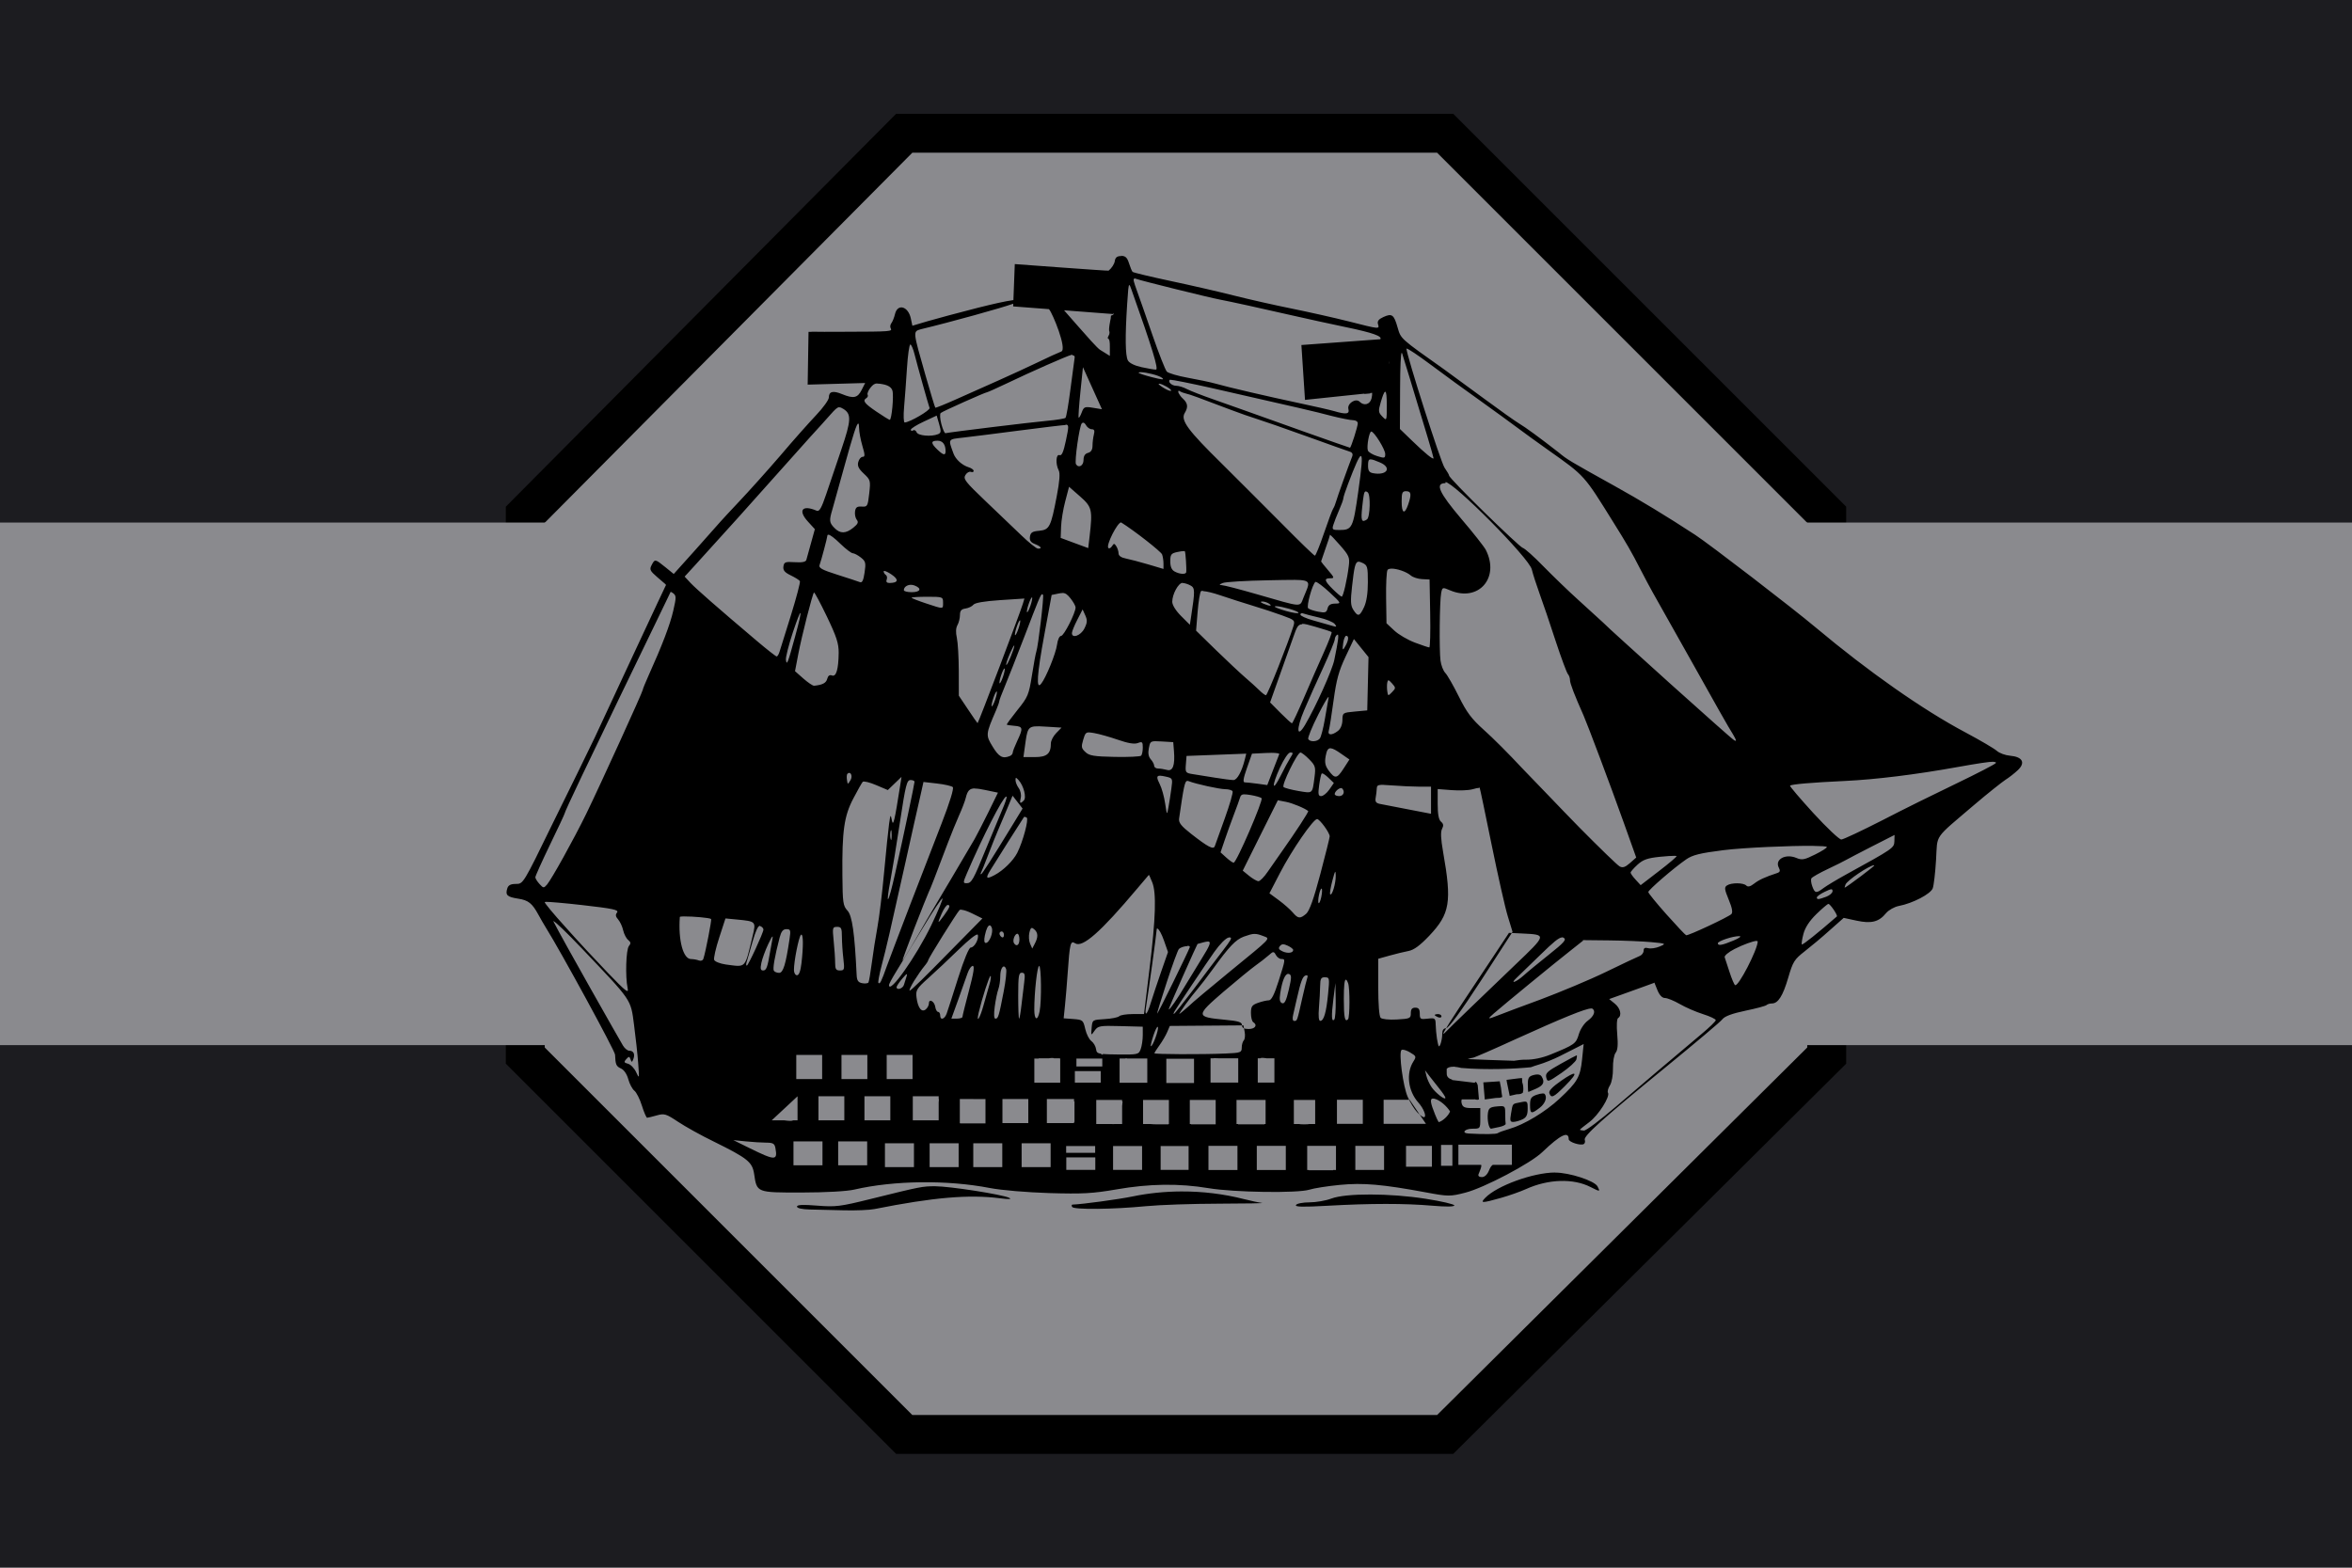
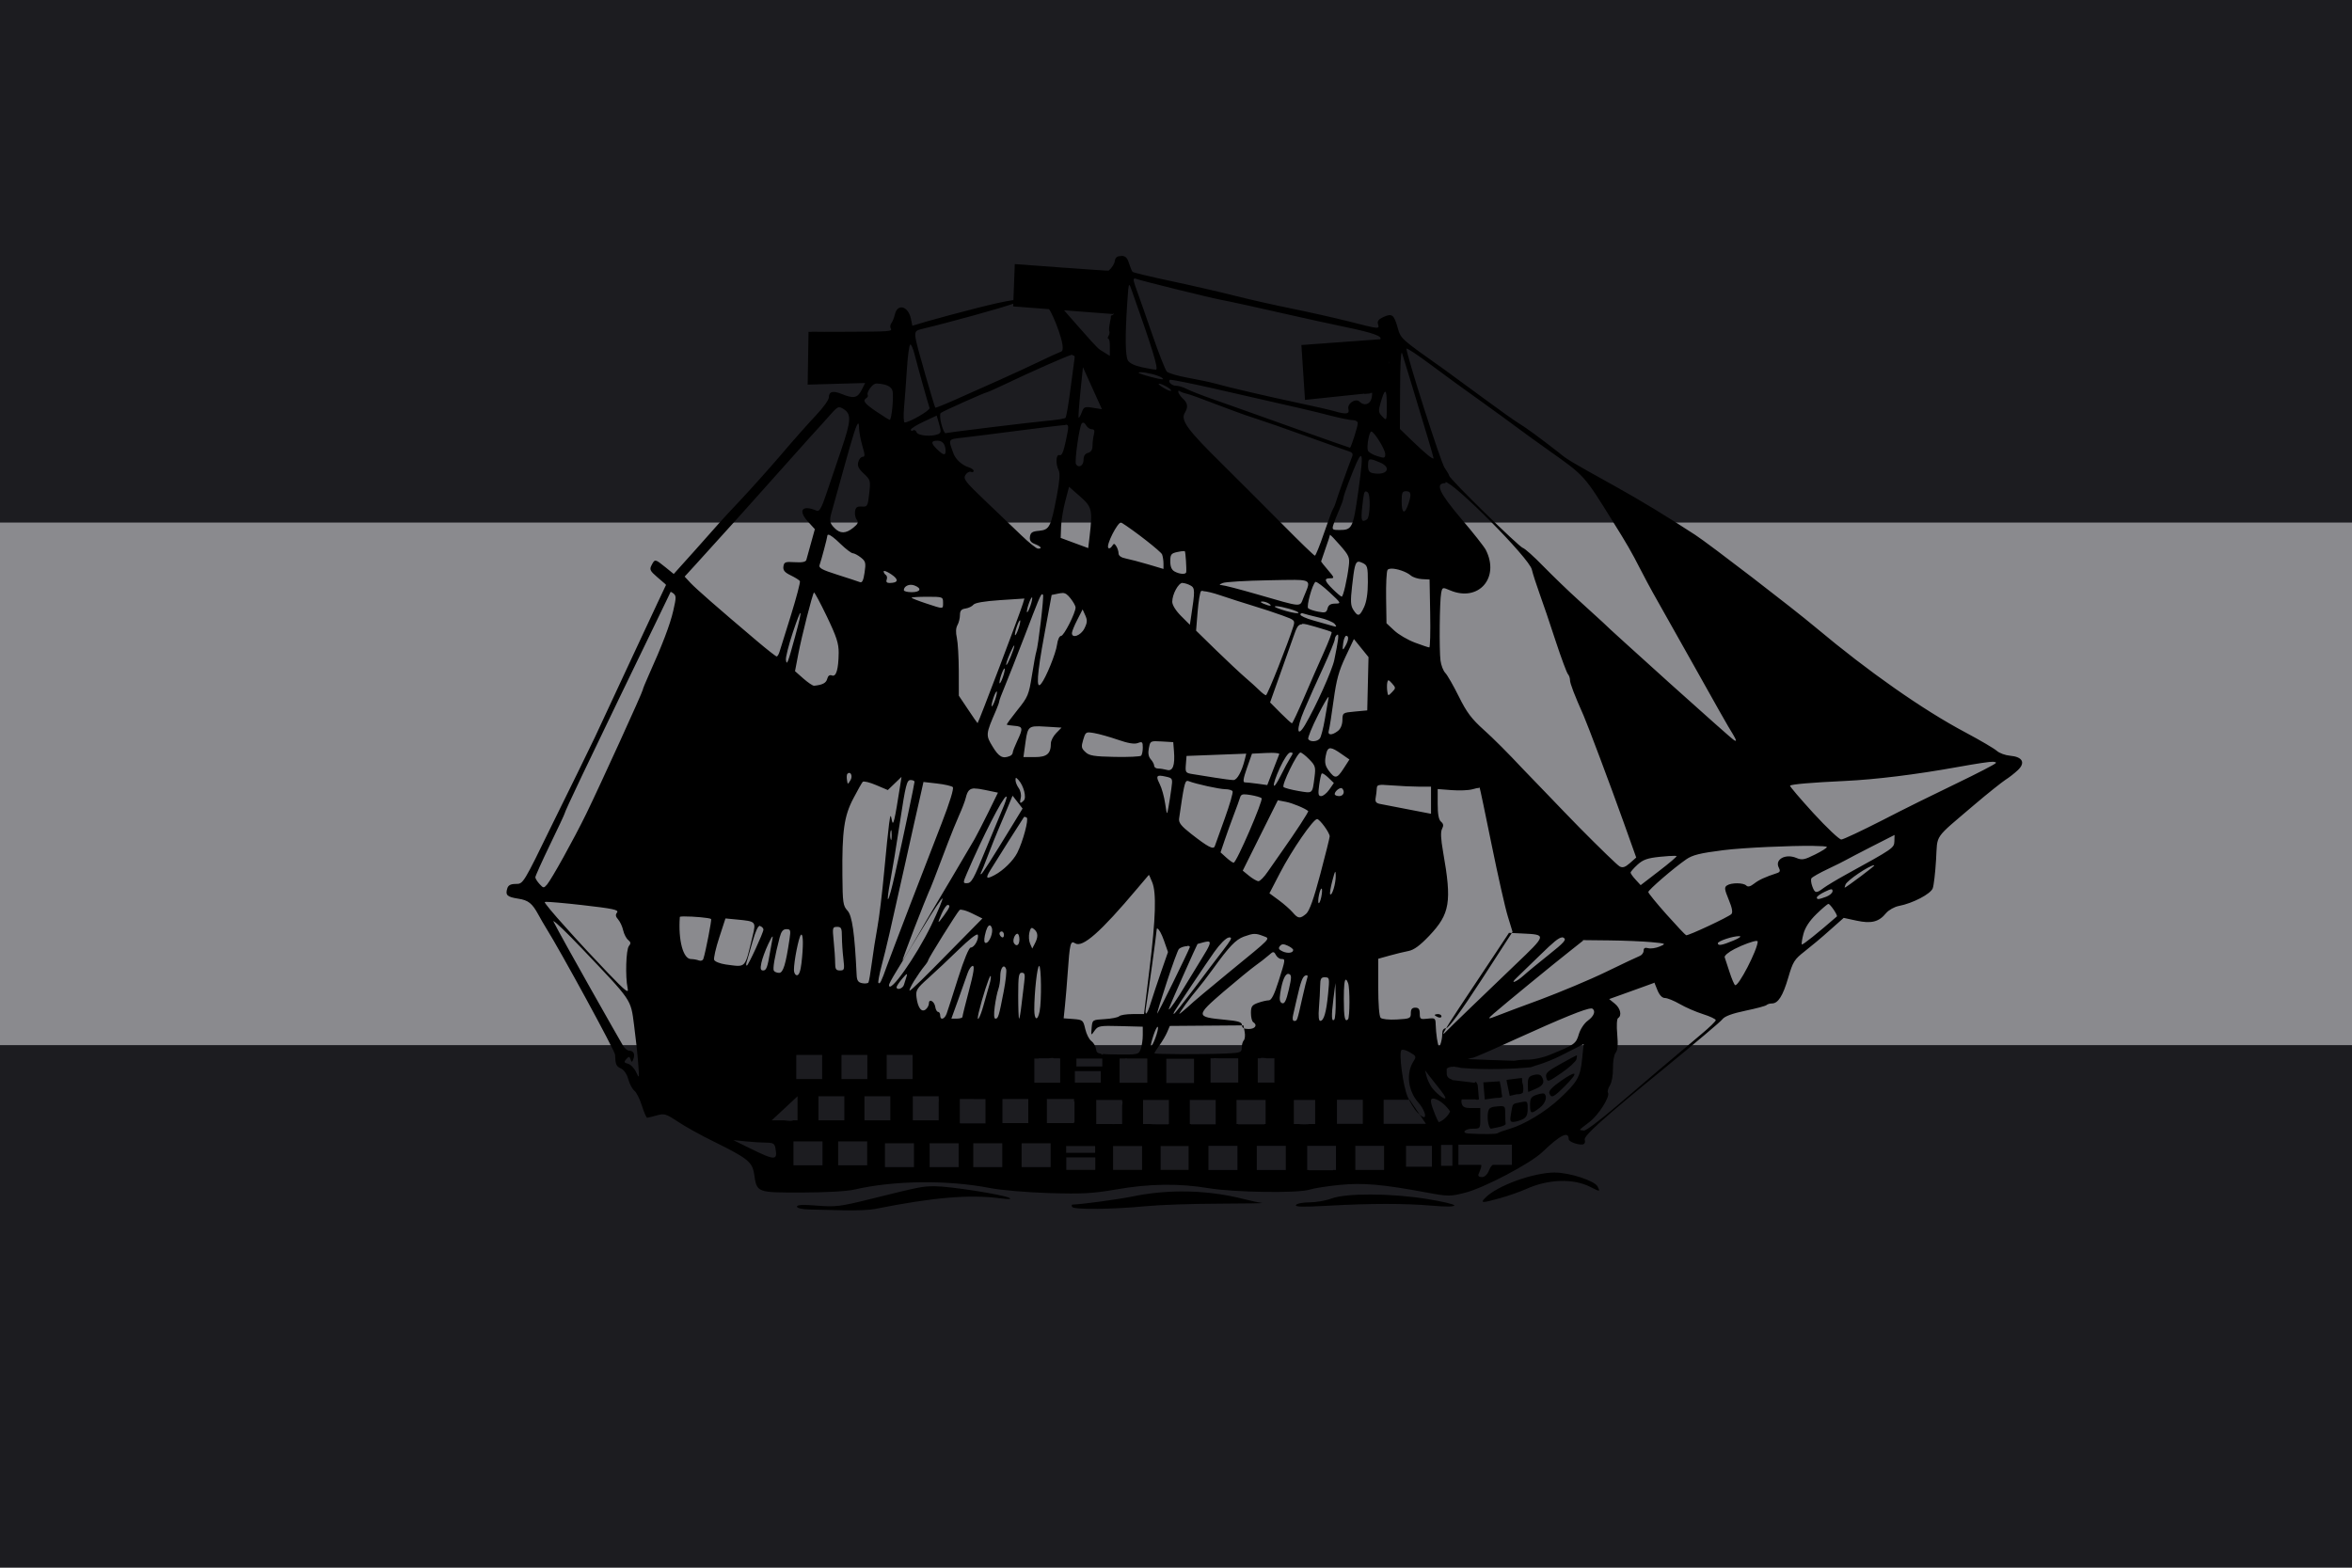
<svg xmlns="http://www.w3.org/2000/svg" width="900" height="600" preserveAspectRatio="xMinYMin meet" version="1.1">
  <title>GeoBrol - Drapeau du Black Rock (LOST - fictif)</title>
  <path d="M900 0H0v600h900z" fill="#1c1c20" />
  <g fill="#8a8a8e">
-     <polygon points="346 51 553 51 699 197 699 404 553 549 346 549 201 404 201 197" stroke="#000" stroke-width="14.9" />
    <path d="M0 200h900v200H0z" />
  </g>
-   <path d="m429 98c-1.57 0-2.22 0.528-2.43 1.95-0.15 1.08-1.2 2.71-2.36 3.64-0.183 0.148-35.9-2.52-35.9-2.52l-0.62 16.2 38.2 2.92 0.01-0.292c0.194 0.111 0.272 0.247 0.185 0.393-0.128 0.209-0.505 0.4-0.971 0.524l-0.104 1.13s-1.03 4.58-0.438 5.05l-0.077 0.875-0.68 1.5c0.798 0.48 0.872 1.33 0.872 3.4v3.45l-3.76-2.34c-2.07-1.28-16.1-18.2-16.6-18.1-1.17 0.145-3.62 1.77-2.85 2.66 1.31 1.48 6.94 15.2 4.63 16.1-1.36 0.523-5.32 2.34-8.81 4.04-3.5 1.7-10.3 4.81-15 6.92-4.8 2.12-12.1 5.39-16.4 7.31-4.27 1.91-7.85 3.36-8 3.22-0.15-0.135-1.85-5.73-3.76-12.4-4.84-17-4.84-16.7-1.85-17.6 11.9-2.86 31.3-8.28 35.2-9.71 0.091-0.039 0.182-0.057 0.271-0.069l0.018-1.4c-3.4 0.481-7.21 1.36-13.5 2.92-7.5 1.91-16.2 4.26-19.4 5.19l-5.75 1.71-0.592-2.79c-0.99-4.68-5.08-5.82-6.06-1.67-0.313 1.33-0.932 2.89-1.38 3.47-0.449 0.584-0.566 1.47-0.262 1.98 0.729 1.2-0.05 1.27-17 1.31l-8.45 0.027-4.86-0.046 0.015 0.058-1.15 2e-3 -0.164 10.1-0.165 10.1 22-0.622-1.38 2.72c-1.53 3.02-3.08 3.34-7.47 1.53-3.44-1.42-5.04-1.03-5.04 1.26 0 0.915-2.18 3.95-4.83 6.74-2.64 2.79-8.91 9.81-13.8 15.6-5 5.81-12 13.6-15.6 17.4-3.58 3.8-6.89 7.37-7.35 7.92-0.475 0.557-4.66 5.26-9.32 10.5l-8.46 9.42-3.25-2.64c-3.89-3.13-3.96-3.16-5.22-0.745-0.872 1.66-0.613 2.21 2.19 4.62l3.19 2.74s1.1 2.94 1.75 2.88c0.295-0.027 0.606 0.141 1.01 0.437 1.35 1 1.36 1.53 0.152 6.78-1.23 5.36-4.23 13.2-9.41 24.7-1.23 2.75-2.26 5.26-2.26 5.56 0 0.77-16.3 36.5-21.6 47.4-5.05 10.3-13.2 24.9-15 27.1-1.28 1.47-1.42 1.46-2.92-0.184-0.87-0.951-1.59-2.1-1.59-2.56 0-0.451 2.5-6.02 5.58-12.4 3.08-6.34 5.58-11.7 5.58-11.9 0-1.49 42-87.5 41-85.8l-1.09-3.96c-0.952 1.63-26.1 55.8-28.3 60.5-2.66 5.53-9.9 20.4-16.2 33.1-11.2 23-11.2 23-14 23-2.01 0-2.92 0.473-3.31 1.74-0.793 2.55-0.038 3.25 4.18 3.9 3.92 0.6 5.36 1.76 7.78 6.22 0.78 1.45 2.09 3.7 2.89 4.99 5.57 8.9 26.4 47.1 26.4 48.5 0.148 3.8 0.428 4.45 2.27 5.29 1.15 0.522 2.27 2.16 2.8 4.13 0.485 1.79 1.54 3.76 2.33 4.38 0.79 0.621 2.09 3.2 2.88 5.74s1.7 4.6 1.99 4.6c0.299 0 1.95-0.403 3.68-0.893 2.89-0.821 3.55-0.62 8.17 2.45 2.77 1.84 8.9 5.26 13.7 7.58 13 6.42 14.7 7.82 15.4 12.4 1.05 7.15 0.91 7.1 18.2 7.08 9.18-0.012 17.3-0.465 20.1-1.12 15.2-3.52 35.6-3.76 51.9-0.607 4.42 0.855 14.2 1.67 22.7 1.94 12.8 0.376 16.6 0.164 25.7-1.4 12.6-2.21 24-2.36 35.3-0.476 9.71 1.62 34.1 1.99 38.6 0.566 1.64-0.537 6.88-1.36 11.6-1.82 8.9-0.871 16.4-0.214 33.1 2.89 8.38 1.57 9.21 1.57 15 0.062 7.09-1.82 25-11.2 29.5-15.6 6.84-6.55 10-8.08 10-4.83 0 1.1 4.62 2.58 5.78 1.84 0.43-0.27 0.589-0.99 0.359-1.6-0.546-1.46 6.68-7.96 31.2-28 11.1-9.1 20.9-17.3 21.5-18.2 0.881-1.12 3.8-2.19 8.79-3.23 4.1-0.85 7.73-1.82 8.06-2.16 0.333-0.336 1.25-0.614 2.06-0.614 2.38 0 4.2-2.88 6.26-9.9 1.77-6.08 2.33-6.96 6.22-10 2.35-1.82 6.71-5.46 9.61-8.08l5.38-4.77 4.93 1.06c5.66 1.23 8.56 0.487 11.3-2.9 1.01-1.18 3.19-2.4 4.85-2.72 5.36-1.02 12.2-4.6 13-6.78 0.398-1.11 0.971-5.98 1.26-10.9 0.608-10.1-1.1-7.6 14.7-21.1 5.11-4.36 10.5-8.61 11.8-9.47 1.38-0.863 3.54-2.55 4.79-3.73 3.02-2.86 1.81-5.11-2.95-5.53-1.84-0.154-4.12-0.99-5.08-1.86-0.943-0.863-6.36-4.04-12-7.05-16.3-8.63-37.3-23.4-57.1-40-9.06-7.62-40.8-32-46.3-35.6-11.2-7.31-20.9-13.2-31-18.8-17.1-9.5-18.1-10.1-21.2-12.7-7.34-5.73-12.8-9.71-15.3-11.2-1.49-0.889-7.25-4.98-12.8-9.08-5.56-4.1-12.7-9.27-15.7-11.5-17.1-12.1-16.6-11.7-17.9-16.1-1.4-4.96-2.16-5.5-5.44-4.01-1.84 0.829-2.4 1.6-2.07 2.71 0.617 1.99 0.692 1.99-11.2-1.04-5.63-1.42-15.5-3.62-21.8-4.9-6.37-1.28-16.2-3.5-21.9-4.94-5.67-1.44-16.6-3.96-24.4-5.61-7.74-1.65-14.3-3.22-14.6-3.5-0.274-0.277-0.894-1.77-1.38-3.31-0.684-2.18-1.38-2.82-3.03-2.82l-7e-3 -0.012 0.166-0.11 0.032 0.177zm4.99 8.56c0.15-0.041 0.384 0.026 0.697 0.149 1.77 0.689 28 7.18 32 7.93 3.81 0.709 16.6 3.52 28.3 6.2 4.96 1.13 14 3.12 20.2 4.41 10.2 2.12 13.8 3.45 13 4.58l-0.304 0.028-29.9 2.19 1.38 21 22.7-2.38 0.011 0.113 2.26-0.201-0.01-0.149 0.734-0.079c0.035 0.531-0.039 1.31-0.235 2.12-0.577 2.35-2.88 2.99-4.56 1.28-1.47-1.5-4.84 0.685-4.29 2.8 0.495 1.94-0.848 2.15-5.42 0.803-1.65-0.487-7.83-1.89-13.7-3.13-11.3-2.4-26.7-5.95-32-7.47-1.81-0.501-6.42-1.48-10.3-2.17-3.84-0.688-7.48-1.76-8.06-2.36-0.584-0.612-3.03-6.84-5.44-13.8-2.4-7-5.14-14.8-6.09-17.4-1.12-3.13-1.42-4.18-0.971-4.29l-0.019-0.096 0.055 0.044 0.062-0.025zm-1.88 2.55c0.191-0.06 0.441 0.576 0.823 1.66 8.03 22.6 10.5 30.7 9.39 30.7-0.665 0-3.17-0.428-5.55-0.953-2.66-0.582-4.68-1.6-5.19-2.58-0.99-1.88-1.08-9.08-0.274-21.5 0.335-5.21 0.494-7.27 0.814-7.37l-0.01 0.068-0.01 0.037 3e-3 3e-3zm-83.8 22.7c0.388 0 1.12 1.67 1.63 3.73 1.11 4.4 5.22 19.1 5.76 20.6 0.324 0.883-7.55 5.47-9.52 5.56-0.411 0.017-0.517-2.64-0.227-5.88 0.291-3.27 0.785-10 1.1-14.9 0.314-4.94 0.884-9.01 1.27-9.01l-6e-3 0.014-4e-3 8e-3 -4e-3 -0.09zm190 1.64c0.468-0.055 4.35 2.54 9.05 6.05 5.01 3.75 13.6 10 19.1 13.9 5.5 3.93 11.9 8.61 14.3 10.4 2.36 1.77 7.58 5.56 11.6 8.4 14.3 10.1 13.7 9.56 25 27.7 5.14 8.24 6.88 11.2 10.4 18.1 1.62 3.13 3.73 7.1 4.69 8.79 0.96 1.7 7.85 13.9 15.3 27.2 7.47 13.4 14.3 25.5 15.4 27.1 1.37 2.33 1.46 2.82 0.391 2.19-0.752-0.431-11.7-10.2-24.4-21.6-12.7-11.5-24.3-21.9-25.7-23.4-1.45-1.36-5.71-5.25-9.46-8.63-3.75-3.37-9.71-9.15-13.4-12.9-3.58-3.69-7.13-6.87-7.88-7.05-1.31-0.299-28.2-26.5-28.2-27.7 0-0.276-0.782-1.63-1.74-3-1.46-2.1-14.6-43.2-14.6-45.7 0-0.025 0.013-0.039 0.046-0.044l-0.017 0.168 0.042-0.07-0.02 0.023zm-1.92 1.66c0.053-0.027 0.105 0.043 0.162 0.212 0.65 1.98 3.41 11.1 9.81 32.3 1.2 4.01 2.19 7.5 2.19 7.73 0 0.778-3.22-1.82-8.11-6.57l-4.76-4.6 0.066-15.6c0.037-8.45 0.271-13.4 0.629-13.6l-2e-3 -0.026-6e-3 0.03 0.025 0.044zm-126 0.879c0.564-0.023 0.93 0.32 0.835 0.828-0.112 0.575-0.813 5.91-1.57 11.8-0.753 5.94-1.64 11.1-1.94 11.3-0.322 0.309-3.48 0.822-7.03 1.14-6.39 0.577-36.7 4.28-38.9 4.74-0.338 0.07-1.04-1.49-1.57-3.5-0.525-1.99-0.636-3.9-0.249-4.23 0.805-0.691 17.1-7.94 17.7-7.94 0.269 0 3.68-1.54 7.6-3.4 9.3-4.46 23-10.5 24.7-10.9 0.09-0.019 0.177-0.032 0.259-0.032l0.086-0.011 0.024 0.064 0.083 0.045zm121 3.31s0.159-1.55 0.131-0.838c-0.017 0.42-0.061 0.699-0.131 0.838zm-117 1.23 7.27 16.1-3.44-0.564c-3.13-0.514-3.5-0.365-4.29 1.77-0.476 1.28-1 2.18-1.18 1.99-0.166-0.189 0.136-4.6 0.671-9.81l0.97-9.47-3e-3 0.067 3e-3 3e-3 3e-3 -0.044zm22.2 1.92c2.08 0.04 6.77 1.19 8 2.12 1.15 0.867 0.186 0.815-3.86-0.224-2.96-0.758-5.25-1.54-5.05-1.73 0.122-0.126 0.458-0.179 0.939-0.167l-7e-3 -0.012-9e-3 5e-3 -0.01 4e-3zm11.1 2.88c0.981-0.011 7.72 1.35 15.7 3.13 34.5 7.84 39.8 9.05 46 10.7 3.62 0.917 7.38 1.66 8.38 1.66 0.981 0 1.79 0.523 1.79 1.16 0 1.26-2.58 9.38-2.99 9.38-0.138 0-8.12-2.79-17.7-6.2-9.61-3.4-19.5-6.99-22.2-7.93-2.6-0.951-8.18-2.93-12.4-4.39-4.23-1.47-8.74-3.23-10.1-3.93-1.3-0.693-3.13-1.26-4.1-1.26-1.63 0-3.25-1.47-2.47-2.26 0.013-0.012 0.051-0.019 0.119-0.019l-0.058 0.017 0.025-8e-3 0.068-0.028zm-112 1.5c0.151-5e-3 0.311-5e-3 0.482 1e-3 0.46 0.026 1 0.103 1.64 0.227 2.09 0.402 3.3 1.2 3.67 2.43 0.59 1.9-0.263 11.2-1.03 11.2-0.241 0-2.54-1.42-5.1-3.16-4.66-3.17-5.39-4.17-3.79-5.19 0.479-0.303 0.676-0.877 0.434-1.28-0.242-0.395 0.264-1.62 1.12-2.71 0.858-1.08 1.48-1.55 2.55-1.61l-4e-3 -7e-3 8e-3 4e-3 0.013 0.044zm108 0.028c1.12 0.116 4.45 1.96 4.45 2.6 0 0.383-1.12 0.029-2.52-0.786-1.38-0.814-2.4-1.6-2.26-1.74 0.03-0.027 0.071-0.048 0.131-0.058 0.052-0.011 0.117-0.011 0.193-2e-3v1e-3l1e-3 -0.01-3e-3 -4e-3 4e-3 3e-3zm7.24 2.67c0.142 0 0.351 0.075 0.641 0.261 0.472 0.295 1.54 0.687 2.36 0.868 1.46 0.32 4.41 1.39 17 6.18 3.31 1.26 7.76 2.82 9.9 3.47 2.12 0.656 10.7 3.62 19 6.62 8.28 2.99 15.7 5.63 16.6 5.91 1.03 0.312 1.36 0.957 0.981 1.89-1.4 3.52-5.75 15.7-6.19 17.3-0.262 0.971-0.743 2.15-1.08 2.64-0.337 0.48-1.92 4.73-3.53 9.44-1.6 4.71-3.17 8.56-3.47 8.56-0.303 0-5.73-5.25-12-11.6-6.32-6.4-17-17-23.6-23.6-12.9-12.7-15.9-16.6-14.2-19.4 1.39-2.29 1.19-3.76-0.755-5.55-1.42-1.33-2.12-2.89-1.5-2.89l-0.077 0.036-0.061-0.048-0.017-0.012zm79.2 0.424c0.367 0.187 0.528 1.89 0.528 5.16 0 6.02-5e-3 6.05-1.7 4.32-1.53-1.57-1.59-2.09-0.629-5.41 0.736-2.55 1.27-3.89 1.65-4.07l0.147-0.013-1e-3 -1e-3 -2e-3 0.014h5e-3zm-209 5.95c0.47-0.03 0.93 0.199 1.6 0.608 3.12 1.95 2.99 4.38-0.742 15.4-1.95 5.74-4.58 13.6-5.86 17.3-1.79 5.28-2.6 6.68-3.62 6.26-5.53-2.4-7.31-0.163-3.31 4.2l2.61 2.86-1.47 5.31c-0.811 2.92-1.62 5.82-1.79 6.45-0.219 0.783-1.62 1.06-4.41 0.879-3.64-0.236-4.11-0.056-4.36 1.64-0.205 1.45 0.467 2.27 2.8 3.4 1.7 0.821 3.27 1.81 3.5 2.19 0.236 0.387-1.29 6.17-3.37 12.9-2.1 6.68-4.06 13-4.37 14-0.312 1.09-0.822 1.96-1.15 1.94-0.326-0.017-3.72-2.67-7.55-5.92-15.6-13.2-23.2-19.9-25.4-22.2l-2.26-2.44 3.98-4.35c8.11-8.86 25.5-28.2 32.2-35.8 3.84-4.34 9.18-10.3 11.8-13.2 2.66-2.89 6.17-6.79 7.82-8.66 1.72-1.94 2.52-2.74 3.3-2.81l-0.017 0.038-0.027 1e-3 0.045-0.055zm37.3 3.16 0.948 3.27c0.805 2.77 0.74 3.36-0.429 3.84-2.57 1.06-7.69 0.6-8.2-0.724-0.264-0.699-0.869-1.03-1.35-0.722-0.48 0.298-0.863 0.181-0.863-0.263 0-0.44 2.22-1.84 4.94-3.1l4.94-2.3-5e-3 -1e-3 5e-3 3e-3 8e-3 -4e-3zm56.1 2.72c0.342 0.013 0.692 0.336 1.04 0.961 0.47 0.844 1.46 1.54 2.19 1.54 0.98 0 1.2 0.538 0.833 1.98-0.288 1.09-0.529 3.02-0.534 4.3-5e-3 1.57-0.565 2.46-1.73 2.77-1.16 0.311-1.71 1.19-1.71 2.74 0 2.18-1.91 3.22-2.89 1.59-0.625-1.04 1.29-14.5 2.2-15.6 0.195-0.216 0.395-0.319 0.6-0.307l-7e-3 -3e-3 3e-3 0.013 9e-3 -1e-3zm-86.1 0.309c0.195 0.062 0.288 0.668 0.3 1.76 0.019 1.45 0.594 4.52 1.27 6.82 1.02 3.44 1.04 4.17 0.093 4.17-0.633 0-1.38 0.891-1.67 1.98-0.403 1.49 0.12 2.58 2.12 4.45 2.55 2.39 2.63 2.65 2.07 7.61-0.554 4.9-0.697 5.15-2.86 5-1.79-0.121-2.34 0.288-2.57 1.86-0.157 1.12 0.147 2.55 0.671 3.2 0.74 0.911 0.435 1.61-1.34 3.03-2.88 2.32-5.02 2.35-7.21 0.092-1.98-2.02-2.06-2.82-0.803-7.03 0.501-1.7 2.63-9.32 4.73-17 3.13-11.3 4.63-16.2 5.21-15.9l-0.011-0.123-1e-3 0.054-8e-3 -3e-3zm79.3 0.435c1.31 0 1.33 0.478 0.151 6.06-0.922 4.38-1.6 5.94-2.43 5.61-1.38-0.548-1.62 3.37-0.324 5.84 0.57 1.1 0.341 4.17-0.745 9.81-2.27 11.9-2.79 12.9-6.72 13.3-2.63 0.219-3.31 0.659-3.55 2.26-0.202 1.45 0.314 2.21 1.93 2.83 2.34 0.913 2.92 1.81 1.12 1.74-0.587-0.019-3.42-2.29-6.3-5.05-2.88-2.77-9.14-8.73-13.8-13.2-7.66-7.3-8.56-8.42-7.65-9.9 0.551-0.913 1.49-1.46 2.09-1.23 0.594 0.236 1.08 0.068 1.08-0.368 0-0.435-0.869-1.07-1.93-1.39-2.5-0.778-4.96-3-5.78-5.22-2.1-5.71-2.23-5.47 3.62-6.12 2.96-0.328 12.7-1.56 21.6-2.72 8.94-1.17 17-2.12 17.7-2.12v-7e-3l-0.027-0.023-7e-3 -0.073zm117 2.64c1.12 0.037 5.33 6.84 5.33 8.61 0 1.62-0.256 1.67-3.1 0.781-1.71-0.537-3.3-1.49-3.53-2.12-0.548-1.46 0.495-7.3 1.3-7.27l-9e-3 -0.019-2e-3 1e-3 0.011 5e-3zm-166 3.5c1.99 0 3.1 1.44 3.1 4.03 0 1.74-0.856 1.56-3.17-0.663-2.54-2.43-2.52-3.36 0.068-3.36l0.011-8e-3 -3e-3 -6e-3 1e-3 4e-3zm162 5.89c0.742-0.074 0.311 4.41-1 13.7-1.98 13.9-2.29 14.6-7.27 14.6-2.57 0.014-2.81-0.186-2.26-1.95 0.323-1.09 1.33-3.64 2.21-5.66 0.89-2.02 1.62-4.04 1.62-4.49 0-0.451 0.809-2.94 1.81-5.54 2.67-7.02 4.25-10.7 4.9-10.7h-0.011v0.086l1e-3 -0.038zm3.73 1.27c0.666-0.019 1.77 0.403 3.61 1.18 4.68 2.01 2.67 5.08-2.66 4.1-1.48-0.271-1.92-0.955-1.92-2.89 0-1.63 0.122-2.39 0.971-2.4l3e-3 9e-3v1e-3l-3e-3 -1e-3zm28.6 8.66c3.16 0 32.2 29.2 33.1 33.5 0.402 1.7 1.74 5.84 2.96 9.22 1.24 3.39 4 11.5 6.14 18.1 2.15 6.54 4.27 12.2 4.71 12.7 0.439 0.458 0.795 1.5 0.795 2.3 0 1.25 1.71 5.71 5.22 13.6 1.36 3.05 10.2 26.5 15.3 40.8l4.82 13.5-2.4 2.12c-1.84 1.62-2.79 1.91-3.96 1.27-0.855-0.465-7.66-7.08-15.2-14.7-7.48-7.62-17.4-18.1-22.2-23-4.73-5.08-11.2-11.6-14.5-14.5-4.73-4.25-6.6-6.72-9.61-12.8-2.07-4.17-4.4-8.24-5.18-9.04-0.781-0.802-1.6-2.92-1.84-4.73-0.529-4.13-0.348-22.7 0.251-25.8 0.444-2.3 0.503-2.33 3.37-1.1 10.9 4.66 19.2-4.74 13.7-15.5-0.627-1.2-4.83-6.55-9.32-11.8-8.56-10.1-10.2-13.7-6.15-13.7l0.057-0.184 0.058 0.034-0.017-0.177zm-144 1.81 4.21 3.69c4.6 4.04 4.85 5.11 3.67 15.3l-0.528 4.49-5.26-1.94-5.28-1.96 0.156-4.3c0.08-2.36 0.799-6.75 1.59-9.71l1.44-5.48h-6e-3l-0.01-0.021 0.013-0.056zm129 1.71c1.95 0 2.12 1.17 0.777 5.12-1.36 3.96-2.49 3.4-2.49-1.18 0-3.37 0.252-3.95 1.71-3.95l1e-3 6e-3 7e-3 4e-3 -6e-3 -1e-3zm-15.5 0.056c0.2-7e-3 0.446 0.132 0.769 0.337 1.19 0.753 0.98 9.54-0.254 10.4-2.06 1.38-2.39 0.475-1.81-4.83 0.507-4.57 0.694-5.84 1.3-5.87l-7e-3 5e-3 -2e-3 2e-3 4e-3 -0.026zm-93.6 11.9c0.041 0 0.085 0.013 0.119 0.041 4.91 3.05 15.2 11.1 15.6 12.2 0.292 0.78 0.533 2.34 0.533 3.48v2.07l-5.81-1.73c-3.19-0.948-7.06-1.95-8.58-2.26-1.77-0.337-2.8-1.05-2.8-1.95-6e-3 -0.78-0.391-2.01-0.857-2.74-0.745-1.16-0.944-1.16-1.66-0.027-0.447 0.707-1.08 1.02-1.39 0.685-1-1.02 3.53-9.9 4.9-9.8l3e-3 0.015-0.036-0.027 6e-3 0.043zm-112 4.69c0.662-0.018 2.29 1.2 4.71 3.56 1.99 1.92 4.08 3.52 4.65 3.53 0.57 0.011 1.95 0.748 3.08 1.63 1.84 1.45 1.99 2.04 1.44 5.75-0.451 3.07-0.928 4.03-1.82 3.67-0.668-0.262-4.53-1.54-8.58-2.82-5.98-1.89-7.27-2.62-6.82-3.76 0.578-1.48 2.96-10.5 2.96-11.1 0-0.286 0.114-0.432 0.336-0.439l0.025-0.013 0.015-0.043-1e-3 -0.014zm192 0.061c0.2 7e-3 1.84 1.71 3.8 3.96 3.47 3.96 3.76 4.69 3.37 7.88-0.66 5.39-2.15 11.8-2.72 11.8-0.287 0-1.79-1.27-3.35-2.8-3.3-3.27-3.54-4.23-1.03-4.23 1.67 0 1.62-0.228-0.861-3.12-1.46-1.71-2.65-3.19-2.65-3.31 0-0.107 0.771-2.36 1.71-5.01 0.945-2.64 1.71-5.01 1.71-5.25 0-0.016 5e-3 -0.021 0.019-0.021l1e-3 5e-3 -1e-3 0.048-4e-3 6e-3zm-55.9 6.2c0.17 8e-3 0.285 0.026 0.322 0.073 0.28 0.29 0.7 6.64 0.529 8-0.121 0.948-2.49 0.813-4.44-0.249-1.14-0.624-1.66-1.84-1.66-3.89 0-2.6 0.325-3.06 2.64-3.56 1.09-0.246 2.1-0.382 2.62-0.362l-0.011-5e-3 9e-3 -6e-3 -3e-3 1e-3zm66.7 4.08c0.41-0.046 0.917 0.137 1.57 0.44 1.92 0.897 2.09 1.45 2.09 7.38 0 4.2-0.498 7.48-1.44 9.52-1.7 3.64-2.36 3.81-4.1 1.1-1.06-1.64-1.15-3.28-0.511-9.01 0.798-7.12 1.18-9.3 2.4-9.43l-3e-3 5e-3 -2e-3 -5e-3 7e-3 2e-3zm12.6 2.64c2.08-0.047 5.74 1.12 7.52 2.65 0.791 0.676 2.72 1.3 4.29 1.37l2.86 0.146 0.235 13c0.132 7.12-0.021 13-0.341 13-0.318 0-2.79-0.822-5.49-1.84-2.69-1.01-6.26-3.08-7.9-4.62l-2.99-2.79-0.145-9.61c-0.084-5.32 0.16-10.2 0.538-10.8 0.205-0.315 0.715-0.465 1.39-0.478l5e-3 0.014 0.02-0.09 0.015 0.052zm-194 0.884c0.447 5e-3 1.49 0.493 2.71 1.31 2.97 1.99 2.71 3.27-0.67 3.3-1.06 4e-3 -1.43-0.431-1.1-1.28 0.262-0.708 0.11-1.53-0.343-1.81-0.452-0.284-0.82-0.897-0.82-1.36 0-0.112 0.082-0.167 0.23-0.167h9e-3l-7e-3 -5e-3 -5e-3 9e-3zm157 3.42c6.93 0.06 5.72 1.13 3.44 6.75-1.55 3.79 5e-3 3.89-17.9-1.26-6.51-1.88-12.5-3.44-13.4-3.47-1.1-0.042-1.01-0.245 0.401-0.823 1.02-0.422 8.86-0.889 17.4-1.04 4.38-0.076 7.62-0.174 9.9-0.151l0.021-0.01-0.024 4e-3 0.102-1e-3zm8.14 0.79c0.562 0.016 2.82 1.71 5.21 3.93 4.56 4.23 4.6 4.32 2.2 4.36-1.74 0.015-2.58 0.546-2.91 1.85-0.401 1.59-0.895 1.76-3.58 1.25-1.71-0.323-3.44-0.912-3.84-1.31-0.756-0.748 1.63-9.32 2.8-10.1 0.025-0.015 0.053-0.024 0.092-0.02l0.018 6e-3 0.019 4e-3 -4e-3 0.029zm-51 0.404c0.726 0 2.09 0.422 3.03 0.934 1.77 0.961 1.79 1.94 0.231 12.1l-0.453 2.96-3.37-3.37c-2.04-2.04-3.37-4.2-3.37-5.44 0-2.89 2.36-7.24 3.95-7.24l-0.011 0.014-3e-3 -2e-3 5e-3 0.035zm-104 0.696c0.471-0.01 0.962 0.069 1.44 0.254 2.92 1.12 2.33 2.57-1.07 2.57-1.66 0-3-0.345-3-0.768 0-1.19 1.21-2.02 2.64-2.06l-0.015 2e-3 -1e-3 -3e-3 -4e-3 6e-3zm112 2.43c1.23 0.067 3.67 0.649 6.29 1.54 3.48 1.18 9.23 3.02 12.8 4.1 3.55 1.08 8.63 2.74 11.2 3.7 4.63 1.67 4.82 1.86 4.13 4.1-1.88 6.1-9.9 26.4-10.5 26.4-0.33 0-1.5-0.885-2.6-1.98-1.1-1.09-3.5-3.27-5.35-4.84-1.85-1.59-6.83-6.26-11.1-10.4l-7.68-7.51 0.585-7.19c0.32-3.95 0.905-7.51 1.3-7.92 0.094-0.099 0.368-0.132 0.771-0.109l-0.013 0.066 0.031 0.012 0.039-0.017zm-149 0.556c0.195-0.199 2.39 3.92 4.91 9.15 3.73 7.79 4.54 10.3 4.52 13.9-0.078 6.34-0.957 9.3-2.58 8.66-0.879-0.346-1.49 0.097-1.81 1.3-0.405 1.59-1.79 2.32-5.02 2.64-0.473 0.047-2.3-1.18-4.08-2.74l-3.22-2.84 1.26-6.58c1.33-6.94 5.42-23 6.02-23.6v-0.057 0.025l-9e-3 0.051zm95 0.14c1.21-9e-3 1.94 0.553 3.16 2.09 1.06 1.35 1.92 2.89 1.92 3.44 7e-3 2.07-4.46 10.9-5.54 10.9-0.636 0-1.3 1.42-1.55 3.33-0.439 3.34-4.23 12.7-6.1 15-1.98 2.49-1.59-3.52 1.24-18.8l2.79-15.2 2.64-0.547c0.553-0.114 1.01-0.178 1.42-0.184l0.015-0.029-3e-3 -0.035-0.012 0.112zm-7.65 0.512c0.092 0.015 0.173 0.091 0.27 0.187 0.437 0.442-1.84 19.8-2.58 21.8-0.238 0.665-0.99 4.76-1.67 9.1-1.17 7.37-1.53 8.24-5.54 13.2-2.36 2.95-4.2 5.46-4.07 5.6 0.125 0.127 1.46 0.329 2.97 0.449 3.22 0.25 3.33 0.905 1.03 5.78-0.943 2.01-1.73 4.01-1.73 4.48 0 0.465-0.484 1.05-1.08 1.29-2.76 1.14-4.2 0.367-6.58-3.55-2.74-4.48-2.71-4.73 1.31-14 0.658-1.53 1.19-3.06 1.19-3.4 0-0.347 0.937-2.86 2.09-5.59 1.15-2.72 4.66-11.7 7.82-19.9 4.86-12.7 5.88-15.3 6.47-15.5 0.029-0.011 0.064-0.014 0.094-9e-3l-8e-3 -6e-3 1e-3 0.067-2e-3 0.023zm-44 0.938c5.84 0 6.02 0.061 6.02 2.19 0 2.64 0.361 2.62-6.49 0.362-3.05-1.01-5.55-1.99-5.55-2.19 0-0.198 2.71-0.362 6.02-0.362v-1e-3 1e-3zm40 0.243c0.037-0.02 0.061-0.016 0.086 0.011 0.187 0.184-0.098 1.62-0.627 3.16-0.529 1.55-1.12 2.67-1.3 2.49-0.183-0.192 0.099-1.62 0.632-3.17 0.459-1.36 0.971-2.38 1.2-2.49v4e-3l5e-3 -4e-3 -1e-3 -1e-3zm-2.85 0.456-0.624 2.08c-1.08 3.58-17 45.6-17.3 45.6-0.074 0-1.73-2.36-3.65-5.26l-3.52-5.26-0.017-9.46c-0.015-5.2-0.348-10.9-0.746-12.7-0.466-2.06-0.387-3.76 0.23-4.84 0.522-0.908 0.954-2.64 0.96-3.86 4e-3 -1.66 0.517-2.27 2.12-2.5 1.16-0.166 2.52-0.818 3.02-1.45 0.575-0.74 4.2-1.36 10.2-1.76l9.32-0.612-0.053-0.021 0.035 0.053 0.042 3e-3zm91 1.12c0.709-0.024 1.86 0.338 2.58 0.803 1.57 1.04 0.216 1.04-2.15 0-1.13-0.495-1.28-0.768-0.431-0.803h-4e-3 4e-3 8e-3zm5.37 1.79c2.02 0.034 8.51 1.84 8.51 2.52 0 0.369-2.12 0.068-4.73-0.671-2.6-0.739-4.56-1.53-4.34-1.74 0.073-0.074 0.273-0.104 0.56-0.101v-6e-3l-1e-3 4e-3 8e-3 -4e-3zm-74.1 1.22 1.03 2.3c0.842 1.86 0.776 2.8-0.367 5.05-1.38 2.72-4.83 3.93-4.75 1.66 0.023-0.607 0.949-2.88 2.07-5.05l2.02-3.95-6e-3 -0.015 0.014 4e-3 -6e-3 1e-3zm-108 1.42c0.279-0.046-0.368 2.99-2.01 8.96-2.84 10.4-3.17 11.2-3.52 8.96-0.149-0.961 1.06-5.71 2.67-10.6 1.64-4.9 2.62-7.34 2.85-7.37v-0.01l9e-3 0.039zm192 0.042c0.126 6e-3 0.267 0.04 0.413 0.098 0.591 0.233 3.3 0.928 6.03 1.56 2.72 0.62 5.42 1.73 6.02 2.46 0.915 1.13 0.765 1.23-1.09 0.671-1.18-0.359-4.37-1.27-7.1-2.02-2.72-0.745-4.94-1.76-4.94-2.22 0-0.353 0.269-0.557 0.656-0.537v1e-3l6e-3 -8e-3 2e-3 -3e-3zm-108 2.73c0.036-0.016 0.065-0.011 0.087 0.011 0.184 0.19-0.099 1.62-0.627 3.16-0.53 1.56-1.12 2.67-1.3 2.49-0.184-0.183 0.098-1.62 0.629-3.16 0.463-1.36 0.961-2.39 1.2-2.49v-0.011h8e-3 -1e-3zm108 1.33c1.04-0.025 2.55 0.417 5.01 1.12 3.25 0.923 6.06 1.84 6.27 2.04 0.198 0.203-1.14 3.67-2.95 7.72-1.84 4.04-5.22 11.8-7.58 17.3-2.33 5.42-4.42 9.9-4.65 9.9-0.218 0.012-2.19-1.77-4.38-3.98l-3.98-4.01 3.8-10.7c2.09-5.87 4.36-12.2 5.04-14.2 1.29-3.64 1.71-4.99 3.45-5.02l-0.017-0.085 6e-3 -0.086-9e-3 -2e-3zm13.6 4.08c0.522 0.141 0.176 2.62-1.28 9.71-0.826 4.04-7.09 17.9-11.2 24.9-3.2 5.39-3.44 1.64-0.348-5.63 1.62-3.83 4.91-11.2 7.34-16.4 2.4-5.25 4.38-10.1 4.38-10.7 0-0.644 0.382-1.4 0.848-1.71 0.112-0.07 0.206-0.102 0.28-0.08l-0.01 1e-3 -0.038-0.093-0.03 0.018zm3.27 0.51c1.02 0 0.962 1.48-0.125 3.58-1.22 2.35-1.46 2.12-1.01-0.938 0.208-1.45 0.719-2.64 1.13-2.64v4e-3h-1e-3l1e-3 2e-3zm2.95 1.25 5.58 6.9-0.242 10.2-0.241 10.2-4.73 0.438c-4.66 0.429-4.73 0.481-4.77 3.3-0.035 1.76-0.699 3.36-1.73 4.13-2.33 1.79-4.04 1.7-3.47-0.188 0.256-0.846 1.08-6.04 1.82-11.5 1.08-7.95 2.01-11.3 4.56-16.7l3.2-6.75 0.016 0.078 4e-3 -0.059 1e-3 0.03zm-130 2.4c0.029-9e-3 0.045 8e-3 0.048 0.051 0.095 1.04-2.71 7.81-3.08 7.44-0.187-0.19 0.418-2.09 1.34-4.21 0.809-1.86 1.5-3.2 1.7-3.27v-4e-3l-4e-3 -4e-3 -5e-3 -4e-3zm-3.75 8.86c0.037-0.014 0.063-0.01 0.088 0.014 0.182 0.189-0.098 1.62-0.628 3.17-0.529 1.55-1.12 2.67-1.3 2.47-0.18-0.189 0.1-1.62 0.63-3.17 0.465-1.36 0.971-2.38 1.21-2.49v2e-3l-4e-3 6e-3 1e-3 -2e-3zm147 4.53c0.26 0.052 0.657 0.437 1.33 1.18 1.48 1.67 1.48 1.81 0 3.35-1.48 1.53-1.56 1.52-1.82-0.348-0.153-1.06-0.153-2.57 0-3.33 0.115-0.603 0.244-0.891 0.502-0.842v-0.011l-8e-3 8e-3 -4e-3 -9e-3zm-150 4.26c0.036-0.016 0.064-0.015 0.085 0.012 0.187 0.186-0.097 1.62-0.625 3.17-0.532 1.55-1.12 2.66-1.3 2.49-0.182-0.193 0.1-1.62 0.63-3.17 0.46-1.36 0.971-2.37 1.2-2.49v-0.012h7e-3 -1e-3zm127 2.12c0.023-0.011 0.042-0.011 0.055 1e-3 0.031 0.029 0.036 0.116 7e-3 0.265-0.228 1.21-0.887 4.96-1.46 8.35-0.578 3.38-1.43 6.64-1.88 7.24-0.971 1.3-3.73 1.46-4.45 0.261-0.276-0.464 1.45-4.71 3.86-9.44 1.96-3.89 3.52-6.54 3.86-6.68h1e-3l3e-3 1e-3 -2e-3 -1e-3 0.013 2e-3zm-111 11.2c0.961 0.017 2.15 0.098 3.61 0.191l5.26 0.33-2.04 2.09c-1.12 1.13-2.04 2.92-2.04 3.93 0 3.96-1.5 5.26-6.14 5.26h-4.36l0.574-4.17c0.907-6.55 0.962-7.69 5.15-7.61v-8e-3l5e-3 2e-3 -0.022-5e-3zm19.5 2.36c0.487 0.025 1.1 0.125 1.93 0.267 1.85 0.322 5.91 1.47 9.04 2.55 3.86 1.35 6.28 1.74 7.58 1.25 1.7-0.645 1.91-0.445 1.91 1.74 0 1.36-0.285 2.75-0.634 3.1-0.346 0.355-4.88 0.561-10.1 0.462-7.9-0.153-9.81-0.461-11.2-1.84-1.6-1.46-1.67-2.02-0.86-4.74 0.684-2.26 0.926-2.86 2.37-2.79v-0.013l0.022 5e-3h-0.026zm25.2 3.36c0.625-0.01 1.44 0.035 2.52 0.1l4.39 0.263 0.278 3.42c0.438 5.47-0.435 7.84-2.67 7.21-1.04-0.286-2.57-0.523-3.4-0.528-0.825-8e-3 -1.5-0.478-1.5-1.04 0-0.567-0.584-1.7-1.3-2.49-0.886-1-1.12-2.35-0.74-4.28 0.405-2.09 0.55-2.62 2.43-2.65l-2e-3 -6e-3 0.014 7e-3 -0.021-0.01zm67.2 2.72c0.845 0.062 2.07 0.762 3.93 2.06l3.2 2.22-2.27 3.52c-2.52 3.89-3.28 3.98-5.73 0.629-1.27-1.74-1.53-3.03-1.09-5.45 0.388-2.1 0.853-3.08 1.94-2.99v0.011 5e-3h9e-3zm-15.5 1.6c1.16 0 1.16 0.224 0.041 1.98-0.694 1.09-2.35 4.15-3.67 6.82-3.34 6.72-3.64 4.25-0.361-2.92 1.6-3.45 3.22-5.86 3.98-5.86h8e-3 0.012l-7e-3 -0.01zm3.86 0c0.451 0 1.98 1.18 3.39 2.63 2.34 2.4 2.52 2.96 2.02 6.82-0.848 6.47-0.569 6.23-6.14 5.29-2.75-0.471-5.32-1.16-5.71-1.52-0.817-0.774 5.26-13.2 6.45-13.2l-0.016-9e-3 5e-3 9e-3 1e-3 -0.049zm-11.1 0.127c1.88 0.015 3.13 0.2 3.02 0.492-0.166 0.387-1.27 3.22-2.44 6.28l-2.15 5.57-3.76-0.519c-2.09-0.285-4.26-0.516-4.86-0.516-0.788 0-0.555-1.52 0.841-5.49l1.93-5.49 5.38-0.267c0.737-0.037 1.44-0.052 2.07-0.046l-0.017-0.012-8e-3 0.011 1e-3 -7e-3zm-9.61 0.315-0.532 2.15c-1.16 4.69-2.95 7.96-4.38 7.96-0.812 0-4.03-0.417-7.13-0.921-3.11-0.499-6.93-1.12-8.49-1.36-2.69-0.425-2.83-0.628-2.58-3.7l0.257-3.25 22.9-0.876 9e-3 5e-3 -0.036-0.013 3e-3 8e-3zm286 3.17c0.751 0.013 0.971 0.167 0.807 0.445-0.268 0.439-7 3.92-14.9 7.73-7.96 3.81-20.9 10.2-28.6 14.2-7.81 3.98-14.8 7.28-15.6 7.32-0.755 0.046-5.54-4.48-10.7-10.1-5.09-5.58-9.11-10.3-8.93-10.5 0.54-0.55 8.08-1.2 21-1.81 11.7-0.547 27.1-2.44 42.9-5.29 8.17-1.46 12.4-2.1 13.9-2.06l-0.031 6e-3 0.094 1e-3 -0.015-0.01zm-438 4.2c0.851-0.107 1.35 1.47 0.547 2.8-1.05 1.73-1.06 1.73-1.34-0.116-0.157-1.03-0.087-2.07 0.154-2.32 0.222-0.226 0.439-0.339 0.637-0.365l-5e-3 9e-3 3e-3 -8e-3zm181 0.183c0.393-9e-3 1.39 0.66 2.4 1.64l2.12 2.04-1.74 2.52c-0.961 1.38-2.36 2.5-3.1 2.5-1.11 0-1.25-0.725-0.796-4.1 0.302-2.26 0.746-4.29 0.98-4.54 0.028-0.032 0.072-0.049 0.128-0.049l-1e-3 -0.013v-2e-3l6e-3 7e-3zm-61.9 0.898c0.504 0.015 1.18 0.132 2.07 0.333 2.69 0.603 2.72 0.659 2.16 4.69-0.308 2.26-0.805 5.48-1.12 7.15-0.544 3.03-0.562 3.02-1.25-1.57-0.378-2.57-1.29-5.86-2.04-7.33-1.24-2.44-1.35-3.34 0.171-3.28l-6e-3 -5e-3 0.018-5e-3 -0.01 4e-3zm-99 0.325-0.477 3.09c-2.2 14-2.71 16.2-3.22 13.7-0.49-2.49-0.556-2.39-1.08 1.33-0.308 2.18-1.16 10.5-1.9 18.5-0.731 7.98-1.88 17.4-2.57 21.1-0.674 3.62-1.63 9.71-2.12 13.5-0.497 3.8-1.08 7.2-1.3 7.58-0.22 0.369-1.31 0.494-2.4 0.278-1.55-0.302-2.02-1.01-2.12-3.17-0.751-15.9-1.71-22.7-3.5-24.6-1.7-1.84-1.86-3.02-1.95-13.5-0.153-17 0.652-22.7 4.17-29.4 1.63-3.13 3.27-6.02 3.61-6.39 0.344-0.372 2.64 0.182 5.12 1.24l4.48 1.9 5.3-5.1-0.017-0.109v0.13l-0.025 7e-3zm43.8 0.514c0.164-4e-3 0.459 0.272 0.981 0.835 1.93 2.12 3.1 6.65 2.01 7.78-1.42 1.44-1.71 1.19-1.18-1 0.262-1.09-0.085-2.74-0.761-3.68-0.683-0.937-1.24-2.3-1.24-3.06 0-0.587 0.035-0.88 0.199-0.888l5e-3 0.013h-0.012l1e-3 1e-3zm-40.4 0.807c0.855 0 1.56 0.298 1.56 0.667 0 0.787-4 19.8-7.44 35.2-2.6 11.7-3.83 13.4-1.71 2.15 0.714-3.76 2.36-13.8 3.65-22.4 2.06-13.6 2.57-15.6 3.92-15.6l0.016-0.014-6e-3 -8e-3 9e-3 -0.011zm106 0.316c0.146 4e-3 0.302 0.052 0.48 0.123 2.75 1.09 11.7 3.05 14 3.07 1.27 3e-3 2.52 0.361 2.79 0.789 0.259 0.43-1.08 5.08-2.96 10.3-1.89 5.25-3.62 10.1-3.84 10.7-0.519 1.46-2.55 0.396-9.13-4.75-3.76-2.95-4.76-4.23-4.54-5.81 1.76-12.2 2.16-14.4 3.17-14.4l2e-3 -0.01-0.042-0.022 0.031 0.072zm-101 0.427 5.2 0.593c2.86 0.329 5.55 0.946 6 1.37 0.491 0.471-1.14 5.82-4.2 13.7-2.75 7.13-8.2 21.2-12.1 31.3-3.9 10.1-7.95 20.9-8.96 23.6-2.1 5.91-2.62 6.93-3.2 6.34-0.225-0.232 0.356-3.31 1.29-6.87 1.81-6.85 3-12 9.18-39.8 2.15-9.61 4.56-20.6 5.36-23.9l1.44-6.44 4e-3 -0.04 0.05-5e-3 -0.045 0.048zm176 1.12c0.825 0.016 1.92 0.09 3.38 0.205 3.19 0.254 7.84 0.465 10.3 0.473l4.52 7e-3v5.19 5.18l-8.81-1.7c-4.84-0.93-9.71-1.86-10.8-2.09-1.45-0.296-1.84-0.87-1.57-2.35 0.199-1.08 0.388-2.68 0.422-3.58 0.037-0.904 0.285-1.29 1.74-1.36 0.218-9e-3 0.461-0.012 0.738-7e-3v-1e-3l-0.01 6e-3 -0.011 4e-3 0.072 5e-3zm36.7 0.99c0.048 1e-3 0.078 0.01 0.093 0.024 0.108 0.113 2.17 9.9 4.58 21.8 2.4 11.8 5.21 24.3 6.21 27.5l1.81 5.92-11.9 18.4c-7.86 12.1-12.5 18.4-13.5 18.5-1.01 0.018-1.5 0.726-1.5 2.15 0 2.18-0.858 5.19-1.34 4.71-0.146-0.15-0.455-1.45-0.685-2.89-0.226-1.44-0.446-3.83-0.483-5.31-0.066-2.54-0.236-2.65-3.09-2.32-2.75 0.329-3 0.171-3-1.92 0-1.71-0.439-2.29-1.71-2.29-1.25 0-1.72 0.586-1.72 2.12 0 1.98-0.349 2.12-5.32 2.4-3.03 0.17-5.71-0.106-6.23-0.643-0.551-0.567-0.915-5.26-0.915-11.7v-10.9l4.29-1.2c2.36-0.661 5.64-1.46 7.28-1.77 2.12-0.413 4.42-2.12 7.96-5.84 7.94-8.39 8.67-12.9 5.3-32-0.893-5.08-1.02-7.75-0.409-8.91 0.645-1.24 0.544-1.94-0.403-2.74-0.879-0.749-1.27-2.82-1.27-6.78v-5.71l5.36 0.409c2.95 0.225 6.5 0.081 7.9-0.32 1.21-0.348 2.3-0.573 2.62-0.545l0.027-0.082-7e-3 -0.046 0.014 0.05zm-53 0.235c0.208-0.019 0.383 0.021 0.507 0.148 1.18 1.2 0.499 2.92-1.15 2.92-0.945 0-1.71-0.352-1.71-0.774 0-0.937 1.47-2.21 2.36-2.3l-6e-3 3e-3 -7e-3 -1e-3 6e-3 -1e-3zm-140 0.183c0.971-8e-3 2.23 0.19 3.92 0.546l4.86 1.02-3.65 7.47c-2.02 4.1-4.4 8.7-5.29 10.3-0.894 1.53-2.96 5.08-4.63 7.86-1.64 2.8-3.59 6.1-4.31 7.32-0.713 1.23-2.84 4.81-4.73 7.95-1.88 3.13-4.01 6.75-4.73 8-3.83 6.76-9.05 15.5-9.21 15.4-0.092-0.086 1.98-5.67 4.59-12.5 2.62-6.75 5.08-12.9 5.46-13.7 0.678-1.35 2.6-6.32 7.31-18.8 1.28-3.38 3.22-8.13 4.32-10.6 1.1-2.43 2.27-5.47 2.58-6.78 0.623-2.54 1.35-3.55 3.48-3.55l0.032 0.017 1e-3 5e-3 0.015 0.028zm103 2.22c0.568-0.028 1.36 0.067 2.47 0.249 1.94 0.326 3.83 0.867 4.2 1.21 0.731 0.697-9.6 24.7-10.7 24.7-0.358 0-1.63-0.889-2.83-1.98l-2.18-1.98 1.64-4.84c0.902-2.65 2.47-7 3.5-9.71 1.02-2.65 2.07-5.56 2.32-6.42 0.247-0.835 0.595-1.21 1.55-1.26l-0.018-0.05-0.015 0.016 0.033 0.054zm-88.6 0.524 3.81 4.9-4.31 7.06c-7.34 12-11.2 18.1-11.6 18.1-0.2 0-0.19-0.294 0.021-0.657 0.208-0.361 1.44-3.41 2.74-6.82 1.3-3.39 3.03-7.73 3.86-9.61 0.835-1.93 2.39-5.62 3.47-8.2l1.94-4.68 9e-3 5e-3 0.056-3e-3 0.029-0.066zm-2.43 0.336c0.045-4e-3 0.076 8e-3 0.106 0.033 0.199 0.207-0.559 2.52-1.7 5.11-1.12 2.62-3.9 9.3-6.15 14.8-4.9 12-5.54 13.2-7.45 13.2-1.38 0-1.38-0.241 0.107-3.73 5.94-13.9 13.8-29.2 15-29.4l6e-3 -0.062 0.04 0.041 0.049 0.046zm104 1.42 3.02 0.579c2.47 0.471 7.33 2.49 8.51 3.53 0.27 0.238-4.86 8.1-10.1 15.5-1.52 2.12-3.9 5.57-5.31 7.61-1.39 2.06-3.02 3.73-3.62 3.73-0.584-3e-3 -2.17-0.913-3.55-2.02l-2.47-2.02 6.72-13.5 6.74-13.5 0.014-0.036-4e-3 0.015 0.038 0.047zm-97.1 6.32c0.212-0.034 0.57 0.073 0.913 0.292 0.882 0.553-1.45 9.22-3.62 13.5-1.55 3.02-5.32 6.72-8.65 8.49-3.2 1.7-3.58 1.31-1.67-1.81 1.77-2.91 12.5-19.9 12.9-20.4 0.032-0.044 0.088-0.069 0.158-0.076v2e-3l-0.019 0.083 0.015-0.061zm112 0.827c1.02 5e-3 4.83 5.21 4.86 6.64 9e-3 0.45-1.61 6.95-3.58 14.4-2.54 9.59-4.13 14-5.39 15.2-2.36 2.01-3.12 1.94-5.19-0.493-0.958-1.12-3.36-3.23-5.32-4.68l-3.58-2.63 4.06-7.83c4.55-8.77 12.7-20.6 14.2-20.6v-0.035l-0.044 0.012-0.043-0.012zm-163 4.25c0.142-0.084 0.243 0.628 0.243 1.9 0 1.7-0.178 2.38-0.394 1.54-0.218-0.839-0.218-2.22 0-3.08 0.055-0.209 0.107-0.326 0.151-0.355v-3e-3 -7e-3zm384 1.9c0.022 0-0.016 1.09-0.066 2.4-0.1 2.55-0.403 2.75-18.5 12.7-3.55 1.95-7.4 4.28-8.58 5.15-2.84 2.15-3.33 2.07-4.32-0.598-0.466-1.25-0.621-2.64-0.343-3.1 0.275-0.452 3.08-2.06 6.23-3.54 3.16-1.49 6.31-3.07 7.03-3.5 0.932-0.578 18.4-9.54 18.5-9.54l0.05-8e-3 4e-3 0.036-1e-3 2e-3zm-31 4.15c2.92 0.027 4.86 0.151 5.08 0.391 0.239 0.243-1.74 1.53-4.38 2.84-4.17 2.09-5.13 2.27-7.24 1.38-4.18-1.77-8.39 0.552-6.75 3.7 0.646 1.23 0.487 1.71-0.703 2.1-4.57 1.5-6.9 2.58-8.77 4.04-1.43 1.12-2.36 1.34-2.96 0.721-1.1-1.12-5.69-1.16-7.38-0.06-1.09 0.707-1 1.46 0.643 5.45 1.33 3.2 1.63 4.9 1.01 5.54-1.05 1.08-16.4 8.31-17.3 8.08-0.3-0.078-3.68-3.66-7.52-7.97-3.84-4.31-6.96-8.14-6.96-8.56 0-0.804 9.8-9.28 14.5-12.5 2.44-1.7 5.32-2.39 14.2-3.52 7.92-0.99 25.7-1.74 34.5-1.66l-0.078 0.042 0.139-0.04-0.087 0.023zm-53 3.81c0.342 9e-3 0.554 0.036 0.597 0.079 0.173 0.18-2.84 2.75-6.72 5.72l-7.03 5.41-1.92-2.09c-1.07-1.15-1.93-2.36-1.93-2.71 0-0.337 1.19-1.7 2.64-3.03 2.12-1.94 3.83-2.54 8.64-3.03 2.47-0.252 4.69-0.39 5.73-0.369l-6e-3 0.01-5e-3 1e-3zm76 3.58c0.117-4e-3 0.199 0.019 0.249 0.069 0.224 0.227-10.3 8.1-11.3 8.52-0.107 0.038 0.024-0.495 0.285-1.19 0.62-1.64 9.15-7.34 10.9-7.39l9e-3 -0.01-7e-3 5e-3 -0.056 3e-3zm-206 2.54c0.104 0.062 0.146 0.565 0.164 1.46 0.061 2.94-1.4 7.85-2.12 7.12-0.23-0.236 0.142-2.57 0.829-5.18 0.584-2.22 0.909-3.3 1.09-3.4 0.019-8e-3 0.032-8e-3 0.046-2e-3v3e-3l2e-3 -1e-3h-4e-3zm-71.2 1.29 1.12 2.64c1.67 3.92 1.38 13.7-1 33.1l-2.12 17.4h-4.35c-2.38 0-4.69 0.371-5.14 0.826-0.449 0.454-2.94 0.95-5.54 1.1-4.73 0.271-4.73 0.274-5 3.34-0.263 3.06-0.253 3.07 1.12 1.1 1.31-1.86 1.93-1.98 9.9-1.76l8.54 0.228 1e-3 3.23c0 1.77-0.357 4.2-0.794 5.36-0.761 2.06-1.07 2.12-8.81 2.04-2.72-0.031-4.49-0.069-5.69-0.187v0.324c-0.268-0.116-0.558-0.235-0.877-0.351h0.597c-1.91-0.226-2.15-0.704-2.3-1.85-0.151-1.09-0.961-2.46-1.81-3.08-0.84-0.605-1.89-2.68-2.33-4.62-0.773-3.38-0.957-3.52-4.53-3.8l-3.73-0.274 0.516-5c0.282-2.75 0.736-8.17 1-12 0.825-11.8 1.09-12.9 2.89-11.7 2.82 1.79 9.71-4.28 23.7-20.9l4.42-5.21 0.032-0.045 0.055 0.06 0.057 0.055zm65.9 5.11c0.035-0.01 0.066 1e-3 0.098 0.032 0.236 0.239 0.16 1.67-0.164 3.2-0.328 1.52-0.784 2.57-1.02 2.32-0.237-0.242-0.165-1.67 0.162-3.2 0.283-1.34 0.673-2.3 0.925-2.36v0.016-4e-3l-2e-3 4e-3zm195 0.263c0.442-0.033 0.576 0.21 0.576 0.714 0 0.675-1.07 1.62-2.36 2.12-3.03 1.12-3.65 1.18-3.65 0.301 0-0.388 1.36-1.38 3.02-2.17 1.23-0.601 1.99-0.912 2.43-0.948v-6e-3l-5e-3 -7e-3 -3e-3 4e-3zm-340 3.34c0.265 0.27-1.66 4.94-4.28 10.4-5.91 12.2-16.2 26.7-16.2 22.9 0-0.377 1.26-2.72 2.8-5.21 1.54-2.49 6.02-9.9 10-16.4 3.95-6.6 7.38-11.7 7.65-11.5l0.032-0.062-0.054-0.068 2e-3 0.053zm-152 1.47c1.5-0.034 7.38 0.475 14.2 1.25 11.7 1.33 13.9 1.81 13.3 2.79-0.726 0.89-0.634 1.55 0.38 2.71 0.737 0.839 1.61 2.71 1.92 4.15 0.332 1.45 1.19 3.11 1.91 3.69 1.04 0.84 1.1 1.34 0.283 2.34-1.1 1.36-1.42 11.7-0.488 16.1 0.488 2.2-0.588 1.38-7.47-5.76-4.42-4.59-11.8-12.5-16.3-17.6-4.58-5.04-8.17-9.36-7.95-9.58 0.03-0.031 0.157-0.044 0.371-0.05l-0.049 0.018 0.017 0.075-0.082-0.091zm491 0.797c0.689 0 3.67 4.42 3.23 4.8-7.38 6.42-13.1 11-13.4 10.7-0.198-0.202 0.074-2.02 0.607-4.03 0.643-2.44 2.3-4.98 4.94-7.56 2.18-2.12 4.25-3.89 4.58-3.89h1e-3 -0.038l0.045 0.01zm-337 0.392c1.12 0.061 0.804 0.919-1.47 4.07-2.46 3.38-2.62 3.23-0.852-0.767 0.805-1.84 1.84-3.31 2.32-3.3l7e-3 4e-3h-2e-3l2e-3 -6e-3zm5.26 1.85c0.831 0.044 2.4 0.567 4.04 1.38l3.96 1.95-13.6 13.8c-7.44 7.62-13.7 13.8-14.2 13.8-0.361 0.018 0.391-1.64 1.66-3.7 1.28-2.06 3.03-4.56 3.86-5.55 0.855-0.999 1.55-2.09 1.55-2.39 0-0.595 10.9-18.1 12-19.2 0.088-0.093 0.286-0.132 0.565-0.116l0.013-0.05 0.024-0.016 0.09 0.038zm-106 2.55c3.19-0.025 9.6 0.493 10.2 0.99 0.29 0.251-2.1 12.6-2.96 15.2-0.216 0.668-0.971 0.957-1.74 0.657-0.745-0.292-2.09-0.533-2.99-0.533-3.02 0-4.94-7.21-4.29-16.1 9e-3 -0.15 0.715-0.223 1.77-0.234l0.016-0.043-5e-3 0.019 8e-3 9e-3zm15.7 0.766 4.38 0.418c7.31 0.7 7.34 0.735 6 6.32-3.07 12.7-2.35 11.9-10.2 10.9-2.23-0.315-4.27-1.12-4.52-1.77-0.251-0.662 0.618-4.49 1.93-8.51l2.38-7.31-0.016 4e-3 5e-3 -3e-3 0.03-0.015zm-65.9 1.04c0.023-7e-3 0.059-4e-3 0.102 0.01 0.767 0.257 4.83 4.15 10.9 10.5 19.2 20.2 18.6 19.2 19.9 29.2 0.616 4.69 1.34 11.2 1.59 14.7 0.45 5.88 0.417 6.04-0.78 3.4-0.689-1.5-2.09-2.96-3.1-3.23-1.57-0.418-1.67-0.683-0.689-1.77 1.02-1.12 1.22-1.12 1.64 0.095 0.435 1.2 0.576 1.18 1.09-0.17 0.701-1.86 0.051-3.16-1.6-3.16-0.67 0-1.76-0.89-2.4-1.98-1.18-1.94-23.4-41.1-26.5-47.3-0.138-0.257-0.176-0.398-0.109-0.425v-2e-3l0.069 0.073 2e-3 -0.019-0.036 0.065zm167 1.6c0.285 4e-3 0.557 0.307 0.791 0.928 0.665 1.77-0.913 5.81-2.29 5.81-0.614 0-0.739-1-0.356-2.86 0.52-2.5 1.21-3.89 1.85-3.86v4e-3l5e-3 -9e-3 2e-3 -0.01zm-87.9 0.278c0.051 4e-3 0.105 0.015 0.153 0.033 0.635 0.252 1.16 0.837 1.16 1.3 0 1.2-5.82 13.8-6.36 13.8-0.251 0-0.313-0.493-0.136-1.1 0.178-0.601 1.19-4.11 2.26-7.82 1.29-4.46 2.16-6.36 2.93-6.32l-5e-3 5e-3 -1e-3 0.037-1e-3 0.021zm29.5 0.301c1.59 0 1.84 0.507 1.84 3.73 5e-3 2.06 0.249 5.82 0.55 8.34 0.503 4.3 0.415 4.62-1.3 4.62-1.52 0-1.84-0.521-1.84-2.94 0-1.62-0.252-5.38-0.557-8.35-0.52-5.1-0.449-5.39 1.29-5.39l-3e-3 -0.016 0.011 5e-3v1e-3zm74.5 0.42c0.233-0.014 0.52 0.16 0.907 0.489 1.52 1.28 1.6 2.95 0.259 5.5l-0.99 1.9-0.83-1.9c-0.457-1.05-0.575-2.95-0.26-4.23 0.297-1.2 0.533-1.74 0.918-1.76v-7e-3 0.011l-4e-3 -3e-3zm48.1 0.302c0.531 0.102 1.55 1.86 2.49 4.54l1.53 4.38-2.67 7.68c-1.47 4.23-3.23 9.56-3.93 11.8-1.5 4.98-2.52 5.5-1.7 0.876 0.624-3.55 3.92-27.5 3.93-28.6 6e-3 -0.511 0.104-0.771 0.27-0.813 0.028-7e-3 0.062-7e-3 0.1-2e-3l-0.011 0.08-4e-3 0.02 1e-3 -0.037zm-142 0.156c1.59 0 1.71 0.371 1.21 3.73-1.45 9.8-2.44 13-3.99 13-0.841 0-1.75-0.37-2.02-0.821-0.475-0.782 0.334-5.45 2.19-12.6 0.636-2.44 1.3-3.3 2.62-3.3l-0.011 0.014 1e-3 -0.052 1e-3 0.042zm82.4 0.879c0.47 0 0.857 0.617 0.857 1.36 0 0.753-0.387 1.12-0.857 0.827-0.478-0.299-0.862-0.915-0.862-1.37 0-0.455 0.384-0.827 0.862-0.827v1e-3zm194 0.535 5.05 0.242c9.6 0.458 9.61 0.357-2.58 12-12 11.5-24.9 23.9-26.4 25.5-2.36 2.52-0.917-0.125 4.93-8.98 3.48-5.28 9.18-13.8 12.7-19.1l6.36-9.6v-0.025l-0.012-2e-3 -7e-3 6e-3zm-188 0.343c0.422 0 0.77 0.991 0.77 2.19 0 2.17-1.16 2.94-2.1 1.39-0.622-1.03 0.332-3.59 1.34-3.59l-4e-3 5e-3 -3e-3 -5e-3h-3e-3zm90.7 0.079c1.01-0.029 1.92 0.244 3.36 0.803 2.79 1.09 3.63 0.169-12.9 13.7-7.1 5.84-14.3 11.8-15.9 13.4-1.65 1.47-3.13 2.68-3.3 2.71-0.157 0.021 0.886-1.6 2.33-3.59 1.44-1.99 3.52-4.66 4.62-5.92 1.1-1.27 3.72-4.68 5.82-7.58 6.45-8.93 8.79-11.3 11.9-12.5 1.86-0.665 2.99-1 4.01-1.04l-0.046 3e-3 0.1-4e-3 -0.064-4e-3zm-106 0.244c0.103 5e-3 0.164 0.048 0.184 0.144 0.378 1.7-1.39 4.81-2.74 4.81-0.683 0-2.57 4.56-4.81 11.6-2.02 6.4-4.01 12.6-4.41 13.7-0.825 2.22-2.48 2.65-2.48 0.657 0-0.724-0.36-1.33-0.798-1.33-0.441 0-0.921-0.856-1.08-1.89-0.309-2.16-2.43-3.33-2.43-1.36 0 0.705-0.53 1.73-1.18 2.27-1.59 1.36-3.05-0.513-3.56-4.52-0.347-2.79 0.027-3.4 4.54-7.45 2.71-2.43 8.01-7.4 11.8-11.1 3.65-3.52 6.25-5.6 6.96-5.57l4e-3 -0.011-0.023 0.048-1e-3 -0.031zm-67.4 0.044c0.771-0.242 0.819 4.46 0.067 10.9-0.355 3.03-0.942 4.62-1.71 4.62-0.653 0-1.17-0.901-1.17-2.04 0-3.36 1.81-12.4 2.64-13.4 0.06-0.061 0.112-0.1 0.167-0.119l6e-3 0.01-2e-3 1e-3 3e-3 0.022zm359 0.56c0.892 0.024-0.12 0.774-2.26 1.66-4.4 1.84-6.02 2.12-6.02 1.06 0-0.858 5.88-2.8 8.25-2.72l0.015-2e-3 6e-3 -5e-3 8e-3 7e-3zm-370 0.132c0.099 0.029 0.064 0.411-0.077 1.13-0.284 1.45-0.679 3.62-0.881 4.84-0.96 5.81-1.42 7.03-2.62 7.03-0.999 0-1.16-0.642-0.709-2.86 0.317-1.57 1.5-4.84 2.64-7.24 0.948-2.01 1.46-2.93 1.63-2.89l4e-3 -4e-3 -3e-3 -6e-3 3e-3 1e-3zm302 0.329c0.079-8e-3 0.159-8e-3 0.233 0 0.172 0.016 0.326 0.068 0.472 0.152 1.2 0.691 0.275 1.76-5.63 6.46-3.89 3.1-8.29 6.71-9.71 8.01-2.94 2.62-5.38 3.41-2.64 0.857 0.93-0.873 5.04-4.86 9.14-8.86 4.9-4.79 6.96-6.51 8.19-6.6l-0.021-1e-3 4e-3 2e-3 -0.034-0.01zm-127 0.059c0.99-0.023 0.362 1.03-2.72 5.05-2.27 2.95-7.34 9.6-11.2 14.8-3.93 5.19-7.31 9.44-7.51 9.44-0.206 0-0.076-0.496 0.286-1.1 1.24-2.07 11.6-17.6 15.2-22.7 2.09-2.95 4.4-5.29 5.5-5.5 0.207-0.044 0.376-0.066 0.52-0.066l2e-3 0.08 0.052-0.058-0.071 0.034zm135 0.99 10.1 0.109c5.57 0.058 12.8 0.357 16.1 0.659 5.77 0.544 5.84 0.584 3.28 1.67-1.44 0.62-3.42 0.912-4.39 0.651-1.27-0.34-1.77-0.058-1.77 0.971 0 0.797-0.679 1.7-1.5 2.01-0.827 0.308-6.64 3.06-12.9 6.1-6.29 3.06-17.6 7.76-24.9 10.5-7.41 2.72-14.8 5.49-16.4 6.14-4.07 1.6-4.23 1.54-1.64-0.724 3.78-3.3 23.4-19.4 28.9-23.7l5.33-4.23-0.082-0.049-4e-3 -0.038-0.087-3e-3zm66.5 0.343c0.305-0.015 0.477 0.036 0.477 0.169 0 3.05-7.49 17.6-8.67 16.7-0.354-0.225-1.3-2.47-2.12-5.01-0.812-2.52-1.64-5.08-1.85-5.64-0.207-0.574 1.48-1.99 3.79-3.17 3.25-1.66 7.09-3.03 8.4-3.1l-0.013-0.029-0.013 0.022-9e-3 0.04zm-210 0.173c1.54-0.013 0.865 1.52-2.27 6.55-1.77 2.85-4.58 7.44-6.23 10.2-3.08 5.18-5.92 9.3-6.4 9.3-0.149 0 2.23-5.63 5.31-12.5 3.07-6.89 5.63-12.6 5.71-12.6 0.068-0.053 1.18-0.357 2.49-0.677 0.586-0.142 1.06-0.228 1.4-0.231l4e-3 -9e-3 -0.016-0.083 2e-3 0.058zm28.8 1.1c0.467-0.028 1.04 0.151 1.84 0.522 1.15 0.533 2.09 1.27 2.09 1.63 0 1.17-2.09 1.45-4.08 0.542-1.44-0.664-1.7-1.17-1.01-2.02 0.351-0.431 0.701-0.658 1.16-0.682l-3e-3 7e-3v-2e-3l3e-3 -2e-3zm-36.5 0.572c0.6 6e-3 0.99 0.176 0.855 0.556-0.657 1.84-12.2 25.5-12.5 25.4-0.101-0.1 1.56-5.52 3.68-12 2.12-6.52 4.21-12.2 4.63-12.7 0.657-0.695 2.23-1.14 3.23-1.12l0.013-0.045 0.044-0.027 0.039-0.032zm32.8 2.46c0.378-0.029 0.618 0.325 1.01 1.05 0.46 0.844 1.39 1.53 2.09 1.53 1.63 0 1.62 0.013-1.08 8.52-1.66 5.22-2.74 7.3-3.73 7.3-0.776 0-2.63 0.433-4.12 0.961-2.3 0.821-2.71 1.39-2.71 3.9 0 1.62 0.385 3.17 0.859 3.48 1.77 1.12 0.77 2.63-1.71 2.63-1.84 0-2.58-0.424-2.58-1.46 0-1.18-1.27-1.59-6.65-2.09-11.1-1.05-11.1-1.49-0.419-10.7 5.08-4.34 10.6-8.85 12.2-10 1.65-1.16 3.9-2.91 5.01-3.89 0.935-0.831 1.45-1.25 1.82-1.28l-0.013-5e-3 -0.02 5e-3 0.045 0.019zm-115 5.21c0.772 0 0.37 2.65-1.43 9.43-1.38 5.19-2.5 9.71-2.5 10.1 0 0.36-0.961 0.659-2.12 0.659h-2.12l2.62-7.24c1.44-3.98 3.03-8.54 3.57-10.1 0.524-1.57 1.44-2.86 2.04-2.86l-0.017 8e-3 -0.016-2e-3 -6e-3 -3e-3zm25.4 0c0.846 0 0.99 13.4 0.197 17.4-0.749 3.84-2.04 3.44-2.04-0.633 0-6.6 1.12-16.7 1.85-16.7l-0.012 0.011 8e-3 -0.023-1e-3 -0.028zm-13.5 0.238c0.31-8e-3 0.624 0.285 0.873 0.961 0.275 0.723-0.145 4.6-0.921 8.61-1.84 9.5-2.1 10.4-3.16 10.4-0.569 0-0.664-1.63-0.264-4.62 0.339-2.54 0.954-5.54 1.37-6.64 0.413-1.12 0.751-3.36 0.751-5.01 0-2.17 0.669-3.68 1.35-3.72v0.016l0.012-1e-3v0.024zm6.9 2.39c1.13 0 1.3 0.676 0.894 3.73-0.27 2.06-0.748 6-1.06 8.79-0.313 2.79-0.713 5.05-0.896 5.05-0.18 0-0.332-3.95-0.332-8.79 0-7.5 0.204-8.79 1.38-8.79l1e-3 0.011 6e-3 -1e-3zm102 0.438c0.083 7e-3 0.164 0.029 0.249 0.06 1 0.397 0.99 1.34-0.118 6.05-0.971 4.17-1.62 5.46-2.54 5.1-0.908-0.36-1.1-1.36-0.714-3.83 0.764-4.86 1.88-7.51 3.12-7.38h-8e-3v-7e-3l4e-3 4e-3zm-146 0.12c0.1 0.039 0.071 0.292-0.088 0.758-0.328 0.971-0.791 2.46-1.03 3.3-0.418 1.48-2.82 2.22-2.82 0.878 5e-3 -0.363 0.999-1.85 2.22-3.3 0.981-1.17 1.54-1.71 1.71-1.63l-4e-3 -3e-3 6e-3 2e-3zm153 0.413c0.352 0.027 0.453 0.345 0.244 0.895-0.25 0.665-1.12 4.17-1.93 7.79-2.01 8.96-1.94 8.79-3.07 8.79-0.638 0-0.786-0.851-0.419-2.4 0.315-1.34 0.926-4 1.36-5.94 1.54-6.78 2.23-8.68 3.36-9.05 0.173-0.059 0.319-0.08 0.436-0.073l8e-3 1e-3 -1e-3 -7e-3 1e-3 1e-3zm-121 0.233c0.017-8e-3 0.033-4e-3 0.042 0.01 0.232 0.23 0.021 1.74-0.462 3.34-0.484 1.6-1.5 5.19-2.26 7.96-1.36 5.01-2.91 7.28-1.81 2.64 1.38-5.78 3.96-13.7 4.48-13.9l-2e-3 -9e-3 3e-3 0.022 6e-3 -0.032zm128 0.552c1.73 0 1.77 0.281 1.18 6.37-0.695 7.1-1.63 10.3-3 10.3-0.584 0-0.766-1.82-0.497-5.05 0.227-2.79 0.434-6.54 0.457-8.35 0.037-2.75 0.342-3.3 1.85-3.3h6e-3 1e-3l3e-3 0.039zm7.98 0.916c0.233-0.033 0.522 0.423 0.871 1.36 0.704 1.88 0.665 13.1-0.051 13.8-1.19 1.23-1.6-0.672-1.6-7.83 0-4.88 0.243-7.3 0.758-7.35l9e-3 -2e-3 4e-3 -0.03 4e-3 0.022zm118 0.971 1.22 3.02c0.798 1.94 1.82 3.01 2.88 3.01 0.911 0 3.48 1.04 5.71 2.33s6.23 3.02 8.91 3.86c2.67 0.845 4.84 1.88 4.83 2.3-0.031 0.418-2.39 2.74-5.28 5.14-12.8 10.8-23 19.4-33 28-5.91 5.05-11.3 9.15-12.2 9.11-0.828-0.05-1.5-0.2-1.5-0.334 0-0.135 1.6-1.43 3.53-2.86 3.56-2.63 8.13-9.9 7.2-11.3-0.276-0.457 0.062-1.73 0.753-2.83 0.721-1.16 1.2-3.92 1.16-6.55-0.052-2.55 0.395-5.13 1.02-5.91 0.787-0.971 0.971-3.03 0.612-7.06-0.298-3.35-0.157-5.91 0.339-6.22 1.54-0.971 0.871-3.8-1.3-5.54l-2.12-1.73 5.36-1.92c2.95-1.06 6.82-2.46 8.59-3.1l3.23-1.18 0.068-0.072 0.043-0.012-0.074-0.082zm-122 0.311 0.113 6.65c0.057 3.66-0.186 6.95-0.538 7.32-1.06 1.1-1.16-1.33-0.343-7.84l0.768-6.14zm-258 45.9c-4e-3 -4e-3 3e-3 0.037 3e-3 0.037l-3e-3 -0.037zm356-36.2c0.132 3e-3 0.23 0.024 0.293 0.065 1.42 0.895 0.682 2.89-1.71 4.63-1.38 1.01-2.86 3.23-3.44 5.2-1.06 3.62-1.62 4.01-10.8 7.75-3.13 1.29-6.68 2.02-9.46 1.98-1.35-0.02-3.02 0.142-4.56 0.416-6.1-0.155-13.8-0.482-17.7-0.645 0.905-0.303 1.71-0.515 2.02-0.515 0.431 0 7.85-3.22 16.4-7.15 17.3-7.84 26.8-11.8 28.9-11.7l-0.075-5e-3 0.051-3e-3 -0.038 5e-3zm-58.7 2.18c-0.707 0-1.29 0.154-1.29 0.344 0 0.189 0.58 0.569 1.29 0.851 0.711 0.278 1.29 0.123 1.29-0.346 0-0.467-0.582-0.849-1.29-0.849zm-74.5 4.32 0.471 2.44c0.256 1.35 0.113 2.83-0.324 3.28-0.436 0.463-0.794 1.73-0.794 2.82 0 1.84-0.41 1.99-6.22 2.23-9.15 0.381-27.2 0.314-27.2-0.1 0-0.196 0.882-1.59 1.96-3.08 1.08-1.49 2.4-3.76 2.95-5.05l0.99-2.33 28.3-0.22-0.126 0.01 0.017-1e-3 0.016-6e-3zm-32.8 0.539c0.037 0.012 0.067 0.049 0.087 0.121 0.344 1.05-1.94 7.31-2.67 7.31-0.234 0 0.2-1.86 0.961-4.15 0.668-2.01 1.35-3.35 1.62-3.27l2e-3 -0.011-2e-3 -1e-3 -1e-3 7e-3zm163 6.55-0.609 5.92c-0.696 6.78-1.79 8.67-8.59 15-5.42 5.08-13.6 10-19.2 11.6-2.12 0.608-4.13 1.34-4.46 1.62-0.51 0.43-5.09 0.496-11.2 0.157v-4e-3c-2.86-0.159-1.49-1.84 1.5-1.84 3 0 3-0.024 3-3.95v-3.95h-3.33c-2.64 0-3.44-0.375-3.8-1.81-0.154-0.612-0.126-1.12 0.042-1.5h4.84l7e-3 -0.072c0.817 0.259 1.52 0.276 1.72 4e-3l-0.459-5.36c-0.285-0.854-0.614-1.43-0.905-1.25-0.114 0.073-0.211 0.176-0.287 0.301l-8.61-1.04c-4e-3 -0.052-8e-3 -0.11-0.014-0.162-1.23-0.372-2.04-1.05-2.04-2.22 0-1.02-0.059-1.9 0-1.95 0.554-0.565 1.47-0.767 2.54-0.754 0.157-0.095 0.332-0.09 0.532 0.027 0.783 0.058 1.62 0.219 2.44 0.428 9.8 0.852 21 0.327 26.7-0.271 0.862-0.329 1.91-0.68 2.96-0.99 2.12-0.613 5.81-2.1 8.17-3.3 2.36-1.2 5.39-2.75 6.74-3.41l2.43-1.24-0.053-0.031-0.092 0.014-0.018 7e-3zm-69.3 2.22c0.616-0.018 1.71 0.353 2.79 0.99 2.46 1.44 2.54 1.66 1.36 3.5-2.88 4.48-2.06 11.3 1.86 15.7 2.12 2.33 3.35 5.64 2.12 5.64-0.413 0-1.59-0.89-2.62-1.98-1.02-1.09-2.62-3.69-3.55-5.81-1.76-3.96-3.47-16.7-2.4-17.9 0.084-0.095 0.237-0.142 0.444-0.15l7e-3 -0.03-0.011-0.025 2e-3 0.071zm-232 1.99h9.9v9.24h-9.9v-9.24zm17.3 0h9.9v9.24h-9.9v-9.24zm17.3 0h9.9v9.24h-9.9v-9.24zm264 0.173c-0.161 0-2.95 1.48-6.19 3.3-5.04 2.8-5.84 3.58-5.42 5.19 0.46 1.84 0.68 1.76 5.81-1.76 2.92-2.01 5.5-4.36 5.72-5.19 0.219-0.848 0.263-1.54 0.1-1.54h-6e-3 3e-3 -0.011zm-120 0.961c0.22 0.016 0.471 0.042 0.754 0.073 0.229 0.03 0.422 0.061 0.607 0.095h3v9.29h-6.37v-9.29h0.962c0.234-0.162 0.573-0.197 1.06-0.168h-7e-3 1e-3 1e-3zm-80.8 0.036c0.369-0.019 0.647 0.017 0.859 0.132h2.2v0.099h0.137v9.24h-9.9v-9.24h1.65v-0.099h3.93c0.137-0.028 0.271-0.053 0.426-0.071 0.248-0.03 0.47-0.052 0.666-0.061h0.013-4e-3 0.019zm62 0.071 2.01 0.061h7.31v9.29h-10.6v-9.29h1.25v-0.061h-3e-3 -8e-3 0.021zm-33.6 0.033c0.139-6e-3 0.301 0.035 0.488 0.099h7.63v9.29h-10.6v-9.29h2.18c0.081-0.054 0.167-0.096 0.267-0.099h-9e-3 7e-3 7e-3zm-19 0.127h9.9v3.02h-9.9v-3.02zm34.4 0.078h10.6v9.29h-10.6v-9.29zm99 4.4 1.54 2.04c0.846 1.12 2.6 3.34 3.9 4.94 1.3 1.6 2.36 3.2 2.36 3.56 0 1.07-3.69-1.77-5.27-4.04-0.804-1.16-1.7-3.1-1.99-4.31l-0.537-2.19h-7e-3 -4e-3zm-134 0.316h9.9v4.42h-9.9v-4.42zm191 1.01c-0.503-0.092-2.12 0.75-4.8 2.61-3.5 2.43-4.98 3.98-4.63 4.86 0.745 1.99 1.54 1.63 5.82-2.62 3.08-3.07 4.26-4.73 3.62-4.84v-0.017-5e-3 3e-3zm-13.9 0.287c-0.427-0.017-0.921 0.044-1.48 0.188-1.91 0.49-2.29 1.08-2.29 3.57 0 1.63 0.095 2.96 0.214 2.93 0.12-0.018 1.47-0.591 3-1.28 2.8-1.25 3.37-2.54 2.06-4.66-0.291-0.466-0.809-0.719-1.52-0.753l0.013 6e-3h9e-3l-5e-3 1e-3zm-6 1.36c-0.698 0-5.91 0.709-5.91 0.709l0.095 0.691c-1e-3 3e-3 -4e-3 7e-3 -4e-3 8e-3l1.12 5.42 2.62-0.605c1.2-0.02 1.86-0.141 2.22-0.512l0.204-0.044-0.015-0.243c0.131-0.285 0.183-0.658 0.18-1.17-7e-3 -1.08-0.137-1.91-0.402-2.54l-0.108-1.74 7e-3 0.012v5e-3l4e-3 8e-3zm-8.51 1.25-6.29 0.41 0.562 6.54 4.23-0.58c1.07 0.012 1.94-0.073 2.15-0.295l0.309-0.043-0.247-1.56c-0.049-0.623-0.133-1.36-0.257-2.1-0.152-0.888-0.26-1.47-0.367-1.84l-0.082-0.525-0.01-0.011-4e-3 0.012v-6e-3zm16.4 4.65c-0.585 0.025-1.44 0.202-2.3 0.512-2.1 0.75-2.5 1.36-2.5 3.89 0 3.45 0.428 3.59 3.65 1.12 2.19-1.67 3.06-4.17 1.86-5.39-0.099-0.104-0.359-0.147-0.708-0.131l-6e-3 -3e-3 -6e-3 -1e-3 -1e-3 -2e-3zm-295 10.3 9.9-9.22v9.22h-1.66c-0.653 0.303-1.66 0.22-3.31 4e-3 -0.014-2e-3 -0.029-2e-3 -0.043-4e-3h-4.88 0.011 1e-3 -0.017zm17.9-9.22h9.9v9.22h-9.9v-9.22zm17.6 0h9.9v9.22h-9.9v-9.22zm18.5 0h9.9v1.09h0.099l-0.099 1.29v6.84h-9.9v-9.22zm199 0.869c0.17-0.011 0.371 0.016 0.601 0.068 2.18 0.512 4.82 2.97 5.98 4.86-0.604 1.7-2.95 3.8-4.36 4.1-0.418-0.7-0.859-1.64-1.36-2.89-1.79-4.4-2.06-6.09-0.858-6.14l6e-3 -7e-3 -6e-3 3e-3 -2e-3 3e-3zm-181 0.182h5.21v0.033h4.6v9.29h-9.71v-0.093h-0.107v-9.22l-2e-3 -4e-3h2e-3l0.011-3e-3zm16.3 0h9.9v9.22h-9.9v-9.22zm17 0h10.4v0.914l0.173-4e-3v3.95 3.95h-0.173v0.41h-10.4v-7.78c-0.035-0.028-0.024-0.056 0-0.079v-1.37 0.013-8e-3 3e-3zm111 0.282h9.9v9.22h-9.9v-9.22zm17.9 0h9.9l6.26 9.22h-16.2v-9.22h0.032 0.054 1e-3zm-110 0.073h9.9v0.557h0.17l-0.17 1.79v6.87h-2.64c-0.425 0.041-0.961 0.029-1.6 0h-5.66v-9.22 3e-3l0.011-1e-3 -0.011-1e-3zm17.9 0h9.9v9.22h-0.174v0.116h-4.64c-0.818 0-1.57-0.045-2.26-0.116h-2.82v-1.52c-0.031-0.442-0.026-1.03 0-1.67v-6.03l4e-3 0.01-1e-3 -0.01h-0.011zm17.9 0h9.9v1.44h2e-3v3.95 3.95h-4.73-4.73v-0.117h-0.445v-9.22l7e-3 4e-3 7e-3 -0.016-0.013 4e-3zm17.9 0h11.1v9.22h-0.414l5e-3 0.118h-5.05-5.05v-0.118h-0.62v-9.22h1e-3 0.016 0.045 6e-3zm21.9 0h8.17v9.22h-2.21c-0.443 0.112-1.08 0.116-1.98 0.116-0.906 0-1.54-4e-3 -1.98-0.116h-1.99v-9.22h-0.017 6e-3 1e-3zm88.3 0.639c-0.379 0.022-0.88 0.12-1.55 0.256-3.28 0.668-2.92 0.264-3.63 4.28-0.498 2.82-0.358 3.28 0.961 3.23 0.848-0.032 2.4-0.489 3.48-1.01 1.45-0.717 1.92-1.71 1.92-4 0-2.22-0.047-2.82-1.18-2.75l-5e-3 -5e-3v-3e-3l5e-3 2e-3zm-8.76 1.74c-0.442-0.015-1.02 0.031-1.79 0.098-2.6 0.225-3.2 0.652-3.47 2.47-0.386 2.6 0.363 6.19 1.26 6.05 0.343-0.055 1.77-0.349 3.16-0.658 1.39-0.303 2.46-0.851 2.36-1.21-0.094-0.363-0.169-2.07-0.169-3.8 0-2.3-0.036-2.91-1.36-2.95l-5e-3 -3e-3 2e-3 4e-3 -1e-3 1e-3zm-294 13 4.73 0.478c2.6 0.263 6.12 0.485 7.85 0.489 2.57 6e-3 3.19 0.366 3.5 2.02 0.915 4.93-4e-3 4.93-9.9 0.069l-6.2-3.06v-0.01l-0.01 6e-3 0.03 6e-3zm23 0.494h11.1v9.14h-11.1v-9.14zm17.1 0h11.1v9.14h-11.1v-9.14zm17.9 0.704h11.1v9.14h-11.1v-9.14zm17.1 0h11.1v9.14h-11.1v-9.14zm16.7 0h11.1v9.14h-11.1v-9.14zm18.5 0h11.1v9.14h-11.1v-9.14zm167 0.538h20.6v7.73h-7.32c-0.605 0.417-0.99 1.05-1.42 2.1-0.663 1.63-1.67 2.58-2.75 2.58-1.03 0-1.54-0.438-1.27-1.1 0.814-2.04 1.26-3.06 0.99-3.58h-8.7v-7.73l-0.05-4e-3 5e-3 4e-3h-0.051zm-6.51 0.105h4.34v7.97h-4.34v-7.97zm-89 0.351h11.1v9.24h-11.1v-9.24zm18.5 0h11.1v9.24h-11.1v-9.24zm19.2 0h11.1v9.24h-1.1l-6e-3 0.095h-4.65-4.63v-0.095h-0.633v-9.24h2e-3 -0.039 0.012zm18.5 0h11v9.22h-11v-9.22zm19.4 0h9.9v8h-9.9v-8zm-130 0.061h0.344v4e-3h10.7v2.6h-11.1v-2.6l-1e-3 -4e-3h0.022 0.019zm17.9 0h11.1v9.14h-11.1v-9.14zm18.2 0h10.7v9.14h-10.7v-9.14zm-36.1 4.36h11.1v4.76h-11.1v-4.76zm187 5.78c-8.34 0.028-22.2 5.05-26.7 9.71-2.02 2.07-1.33 2.07 6.03 6e-3 3.08-0.862 7.4-2.39 9.6-3.38 8.56-3.86 18.1-4.15 24.7-0.766 3.65 1.86 3.75 1.85 2.65-0.246-1.13-2.18-10.8-5.31-16.2-5.29v-2e-3l-0.11-4e-3 -0.019 1e-3 0.013-0.037zm-237 5.26c-5.14 0-5.36 0.045-24.9 4.88-11.6 2.89-13.4 3.1-20.4 2.54-5.54-0.447-7.75-0.338-7.75 0.372 0 0.607 1.91 1.04 4.94 1.11 2.72 0.065 8.61 0.205 13.1 0.313 4.49 0.109 9.71-0.11 11.6-0.486 22.6-4.49 36.1-5.64 48.1-4.12 3.45 0.434 4.58 0.372 3.44-0.186-2.61-1.27-22.7-4.42-28.3-4.42l0.155 3e-3 0.071 6e-3 -0.092-3e-3zm94 1.99c-6.29 0.029-12.6 0.663-18.6 1.91-5.46 1.12-19.2 2.99-23 3.12-0.38 0.011-0.455 0.42-0.161 0.902 0.662 1.1 15.6 0.939 28.3-0.296 5.19-0.504 17.7-0.935 28-0.957 10.2-0.024 17.6-0.158 16.3-0.295-1.18-0.139-4.28-0.794-6.87-1.46-7.72-1.98-15.9-2.95-23.7-2.92l-0.118 4e-3 0.064-4e-3 -0.121 1e-3zm72.4 1.17c-6.64-0.015-12.2 0.504-15 1.56-2.07 0.791-5.82 1.44-8.32 1.44-2.52 0-4.86 0.454-5.18 1.01-0.46 0.759 2.6 0.834 12.1 0.295 16.4-0.922 29.5-0.929 40.1-0.017 5.19 0.449 8.38 0.41 8.38-0.109 0-0.457-4.93-1.61-11-2.55-6.87-1.08-14.5-1.62-21.1-1.63l-0.093 5e-3 0.157-4e-3 -0.045 4e-3z" />
+   <path d="m429 98c-1.57 0-2.22 0.528-2.43 1.95-0.15 1.08-1.2 2.71-2.36 3.64-0.183 0.148-35.9-2.52-35.9-2.52l-0.62 16.2 38.2 2.92 0.01-0.292c0.194 0.111 0.272 0.247 0.185 0.393-0.128 0.209-0.505 0.4-0.971 0.524l-0.104 1.13s-1.03 4.58-0.438 5.05l-0.077 0.875-0.68 1.5c0.798 0.48 0.872 1.33 0.872 3.4v3.45l-3.76-2.34c-2.07-1.28-16.1-18.2-16.6-18.1-1.17 0.145-3.62 1.77-2.85 2.66 1.31 1.48 6.94 15.2 4.63 16.1-1.36 0.523-5.32 2.34-8.81 4.04-3.5 1.7-10.3 4.81-15 6.92-4.8 2.12-12.1 5.39-16.4 7.31-4.27 1.91-7.85 3.36-8 3.22-0.15-0.135-1.85-5.73-3.76-12.4-4.84-17-4.84-16.7-1.85-17.6 11.9-2.86 31.3-8.28 35.2-9.71 0.091-0.039 0.182-0.057 0.271-0.069l0.018-1.4c-3.4 0.481-7.21 1.36-13.5 2.92-7.5 1.91-16.2 4.26-19.4 5.19l-5.75 1.71-0.592-2.79c-0.99-4.68-5.08-5.82-6.06-1.67-0.313 1.33-0.932 2.89-1.38 3.47-0.449 0.584-0.566 1.47-0.262 1.98 0.729 1.2-0.05 1.27-17 1.31l-8.45 0.027-4.86-0.046 0.015 0.058-1.15 2e-3 -0.164 10.1-0.165 10.1 22-0.622-1.38 2.72c-1.53 3.02-3.08 3.34-7.47 1.53-3.44-1.42-5.04-1.03-5.04 1.26 0 0.915-2.18 3.95-4.83 6.74-2.64 2.79-8.91 9.81-13.8 15.6-5 5.81-12 13.6-15.6 17.4-3.58 3.8-6.89 7.37-7.35 7.92-0.475 0.557-4.66 5.26-9.32 10.5l-8.46 9.42-3.25-2.64c-3.89-3.13-3.96-3.16-5.22-0.745-0.872 1.66-0.613 2.21 2.19 4.62l3.19 2.74s1.1 2.94 1.75 2.88c0.295-0.027 0.606 0.141 1.01 0.437 1.35 1 1.36 1.53 0.152 6.78-1.23 5.36-4.23 13.2-9.41 24.7-1.23 2.75-2.26 5.26-2.26 5.56 0 0.77-16.3 36.5-21.6 47.4-5.05 10.3-13.2 24.9-15 27.1-1.28 1.47-1.42 1.46-2.92-0.184-0.87-0.951-1.59-2.1-1.59-2.56 0-0.451 2.5-6.02 5.58-12.4 3.08-6.34 5.58-11.7 5.58-11.9 0-1.49 42-87.5 41-85.8l-1.09-3.96c-0.952 1.63-26.1 55.8-28.3 60.5-2.66 5.53-9.9 20.4-16.2 33.1-11.2 23-11.2 23-14 23-2.01 0-2.92 0.473-3.31 1.74-0.793 2.55-0.038 3.25 4.18 3.9 3.92 0.6 5.36 1.76 7.78 6.22 0.78 1.45 2.09 3.7 2.89 4.99 5.57 8.9 26.4 47.1 26.4 48.5 0.148 3.8 0.428 4.45 2.27 5.29 1.15 0.522 2.27 2.16 2.8 4.13 0.485 1.79 1.54 3.76 2.33 4.38 0.79 0.621 2.09 3.2 2.88 5.74s1.7 4.6 1.99 4.6c0.299 0 1.95-0.403 3.68-0.893 2.89-0.821 3.55-0.62 8.17 2.45 2.77 1.84 8.9 5.26 13.7 7.58 13 6.42 14.7 7.82 15.4 12.4 1.05 7.15 0.91 7.1 18.2 7.08 9.18-0.012 17.3-0.465 20.1-1.12 15.2-3.52 35.6-3.76 51.9-0.607 4.42 0.855 14.2 1.67 22.7 1.94 12.8 0.376 16.6 0.164 25.7-1.4 12.6-2.21 24-2.36 35.3-0.476 9.71 1.62 34.1 1.99 38.6 0.566 1.64-0.537 6.88-1.36 11.6-1.82 8.9-0.871 16.4-0.214 33.1 2.89 8.38 1.57 9.21 1.57 15 0.062 7.09-1.82 25-11.2 29.5-15.6 6.84-6.55 10-8.08 10-4.83 0 1.1 4.62 2.58 5.78 1.84 0.43-0.27 0.589-0.99 0.359-1.6-0.546-1.46 6.68-7.96 31.2-28 11.1-9.1 20.9-17.3 21.5-18.2 0.881-1.12 3.8-2.19 8.79-3.23 4.1-0.85 7.73-1.82 8.06-2.16 0.333-0.336 1.25-0.614 2.06-0.614 2.38 0 4.2-2.88 6.26-9.9 1.77-6.08 2.33-6.96 6.22-10 2.35-1.82 6.71-5.46 9.61-8.08l5.38-4.77 4.93 1.06c5.66 1.23 8.56 0.487 11.3-2.9 1.01-1.18 3.19-2.4 4.85-2.72 5.36-1.02 12.2-4.6 13-6.78 0.398-1.11 0.971-5.98 1.26-10.9 0.608-10.1-1.1-7.6 14.7-21.1 5.11-4.36 10.5-8.61 11.8-9.47 1.38-0.863 3.54-2.55 4.79-3.73 3.02-2.86 1.81-5.11-2.95-5.53-1.84-0.154-4.12-0.99-5.08-1.86-0.943-0.863-6.36-4.04-12-7.05-16.3-8.63-37.3-23.4-57.1-40-9.06-7.62-40.8-32-46.3-35.6-11.2-7.31-20.9-13.2-31-18.8-17.1-9.5-18.1-10.1-21.2-12.7-7.34-5.73-12.8-9.71-15.3-11.2-1.49-0.889-7.25-4.98-12.8-9.08-5.56-4.1-12.7-9.27-15.7-11.5-17.1-12.1-16.6-11.7-17.9-16.1-1.4-4.96-2.16-5.5-5.44-4.01-1.84 0.829-2.4 1.6-2.07 2.71 0.617 1.99 0.692 1.99-11.2-1.04-5.63-1.42-15.5-3.62-21.8-4.9-6.37-1.28-16.2-3.5-21.9-4.94-5.67-1.44-16.6-3.96-24.4-5.61-7.74-1.65-14.3-3.22-14.6-3.5-0.274-0.277-0.894-1.77-1.38-3.31-0.684-2.18-1.38-2.82-3.03-2.82l-7e-3 -0.012 0.166-0.11 0.032 0.177zm4.99 8.56c0.15-0.041 0.384 0.026 0.697 0.149 1.77 0.689 28 7.18 32 7.93 3.81 0.709 16.6 3.52 28.3 6.2 4.96 1.13 14 3.12 20.2 4.41 10.2 2.12 13.8 3.45 13 4.58l-0.304 0.028-29.9 2.19 1.38 21 22.7-2.38 0.011 0.113 2.26-0.201-0.01-0.149 0.734-0.079c0.035 0.531-0.039 1.31-0.235 2.12-0.577 2.35-2.88 2.99-4.56 1.28-1.47-1.5-4.84 0.685-4.29 2.8 0.495 1.94-0.848 2.15-5.42 0.803-1.65-0.487-7.83-1.89-13.7-3.13-11.3-2.4-26.7-5.95-32-7.47-1.81-0.501-6.42-1.48-10.3-2.17-3.84-0.688-7.48-1.76-8.06-2.36-0.584-0.612-3.03-6.84-5.44-13.8-2.4-7-5.14-14.8-6.09-17.4-1.12-3.13-1.42-4.18-0.971-4.29l-0.019-0.096 0.055 0.044 0.062-0.025zm-1.88 2.55c0.191-0.06 0.441 0.576 0.823 1.66 8.03 22.6 10.5 30.7 9.39 30.7-0.665 0-3.17-0.428-5.55-0.953-2.66-0.582-4.68-1.6-5.19-2.58-0.99-1.88-1.08-9.08-0.274-21.5 0.335-5.21 0.494-7.27 0.814-7.37l-0.01 0.068-0.01 0.037 3e-3 3e-3zm-83.8 22.7c0.388 0 1.12 1.67 1.63 3.73 1.11 4.4 5.22 19.1 5.76 20.6 0.324 0.883-7.55 5.47-9.52 5.56-0.411 0.017-0.517-2.64-0.227-5.88 0.291-3.27 0.785-10 1.1-14.9 0.314-4.94 0.884-9.01 1.27-9.01l-6e-3 0.014-4e-3 8e-3 -4e-3 -0.09zm190 1.64c0.468-0.055 4.35 2.54 9.05 6.05 5.01 3.75 13.6 10 19.1 13.9 5.5 3.93 11.9 8.61 14.3 10.4 2.36 1.77 7.58 5.56 11.6 8.4 14.3 10.1 13.7 9.56 25 27.7 5.14 8.24 6.88 11.2 10.4 18.1 1.62 3.13 3.73 7.1 4.69 8.79 0.96 1.7 7.85 13.9 15.3 27.2 7.47 13.4 14.3 25.5 15.4 27.1 1.37 2.33 1.46 2.82 0.391 2.19-0.752-0.431-11.7-10.2-24.4-21.6-12.7-11.5-24.3-21.9-25.7-23.4-1.45-1.36-5.71-5.25-9.46-8.63-3.75-3.37-9.71-9.15-13.4-12.9-3.58-3.69-7.13-6.87-7.88-7.05-1.31-0.299-28.2-26.5-28.2-27.7 0-0.276-0.782-1.63-1.74-3-1.46-2.1-14.6-43.2-14.6-45.7 0-0.025 0.013-0.039 0.046-0.044l-0.017 0.168 0.042-0.07-0.02 0.023zm-1.92 1.66c0.053-0.027 0.105 0.043 0.162 0.212 0.65 1.98 3.41 11.1 9.81 32.3 1.2 4.01 2.19 7.5 2.19 7.73 0 0.778-3.22-1.82-8.11-6.57l-4.76-4.6 0.066-15.6c0.037-8.45 0.271-13.4 0.629-13.6l-2e-3 -0.026-6e-3 0.03 0.025 0.044zm-126 0.879c0.564-0.023 0.93 0.32 0.835 0.828-0.112 0.575-0.813 5.91-1.57 11.8-0.753 5.94-1.64 11.1-1.94 11.3-0.322 0.309-3.48 0.822-7.03 1.14-6.39 0.577-36.7 4.28-38.9 4.74-0.338 0.07-1.04-1.49-1.57-3.5-0.525-1.99-0.636-3.9-0.249-4.23 0.805-0.691 17.1-7.94 17.7-7.94 0.269 0 3.68-1.54 7.6-3.4 9.3-4.46 23-10.5 24.7-10.9 0.09-0.019 0.177-0.032 0.259-0.032l0.086-0.011 0.024 0.064 0.083 0.045zm121 3.31s0.159-1.55 0.131-0.838c-0.017 0.42-0.061 0.699-0.131 0.838zm-117 1.23 7.27 16.1-3.44-0.564c-3.13-0.514-3.5-0.365-4.29 1.77-0.476 1.28-1 2.18-1.18 1.99-0.166-0.189 0.136-4.6 0.671-9.81l0.97-9.47-3e-3 0.067 3e-3 3e-3 3e-3 -0.044zm22.2 1.92c2.08 0.04 6.77 1.19 8 2.12 1.15 0.867 0.186 0.815-3.86-0.224-2.96-0.758-5.25-1.54-5.05-1.73 0.122-0.126 0.458-0.179 0.939-0.167l-7e-3 -0.012-9e-3 5e-3 -0.01 4e-3zm11.1 2.88c0.981-0.011 7.72 1.35 15.7 3.13 34.5 7.84 39.8 9.05 46 10.7 3.62 0.917 7.38 1.66 8.38 1.66 0.981 0 1.79 0.523 1.79 1.16 0 1.26-2.58 9.38-2.99 9.38-0.138 0-8.12-2.79-17.7-6.2-9.61-3.4-19.5-6.99-22.2-7.93-2.6-0.951-8.18-2.93-12.4-4.39-4.23-1.47-8.74-3.23-10.1-3.93-1.3-0.693-3.13-1.26-4.1-1.26-1.63 0-3.25-1.47-2.47-2.26 0.013-0.012 0.051-0.019 0.119-0.019l-0.058 0.017 0.025-8e-3 0.068-0.028zm-112 1.5c0.151-5e-3 0.311-5e-3 0.482 1e-3 0.46 0.026 1 0.103 1.64 0.227 2.09 0.402 3.3 1.2 3.67 2.43 0.59 1.9-0.263 11.2-1.03 11.2-0.241 0-2.54-1.42-5.1-3.16-4.66-3.17-5.39-4.17-3.79-5.19 0.479-0.303 0.676-0.877 0.434-1.28-0.242-0.395 0.264-1.62 1.12-2.71 0.858-1.08 1.48-1.55 2.55-1.61l-4e-3 -7e-3 8e-3 4e-3 0.013 0.044zm108 0.028c1.12 0.116 4.45 1.96 4.45 2.6 0 0.383-1.12 0.029-2.52-0.786-1.38-0.814-2.4-1.6-2.26-1.74 0.03-0.027 0.071-0.048 0.131-0.058 0.052-0.011 0.117-0.011 0.193-2e-3v1e-3l1e-3 -0.01-3e-3 -4e-3 4e-3 3e-3zm7.24 2.67c0.142 0 0.351 0.075 0.641 0.261 0.472 0.295 1.54 0.687 2.36 0.868 1.46 0.32 4.41 1.39 17 6.18 3.31 1.26 7.76 2.82 9.9 3.47 2.12 0.656 10.7 3.62 19 6.62 8.28 2.99 15.7 5.63 16.6 5.91 1.03 0.312 1.36 0.957 0.981 1.89-1.4 3.52-5.75 15.7-6.19 17.3-0.262 0.971-0.743 2.15-1.08 2.64-0.337 0.48-1.92 4.73-3.53 9.44-1.6 4.71-3.17 8.56-3.47 8.56-0.303 0-5.73-5.25-12-11.6-6.32-6.4-17-17-23.6-23.6-12.9-12.7-15.9-16.6-14.2-19.4 1.39-2.29 1.19-3.76-0.755-5.55-1.42-1.33-2.12-2.89-1.5-2.89l-0.077 0.036-0.061-0.048-0.017-0.012zm79.2 0.424c0.367 0.187 0.528 1.89 0.528 5.16 0 6.02-5e-3 6.05-1.7 4.32-1.53-1.57-1.59-2.09-0.629-5.41 0.736-2.55 1.27-3.89 1.65-4.07l0.147-0.013-1e-3 -1e-3 -2e-3 0.014h5e-3zm-209 5.95c0.47-0.03 0.93 0.199 1.6 0.608 3.12 1.95 2.99 4.38-0.742 15.4-1.95 5.74-4.58 13.6-5.86 17.3-1.79 5.28-2.6 6.68-3.62 6.26-5.53-2.4-7.31-0.163-3.31 4.2l2.61 2.86-1.47 5.31c-0.811 2.92-1.62 5.82-1.79 6.45-0.219 0.783-1.62 1.06-4.41 0.879-3.64-0.236-4.11-0.056-4.36 1.64-0.205 1.45 0.467 2.27 2.8 3.4 1.7 0.821 3.27 1.81 3.5 2.19 0.236 0.387-1.29 6.17-3.37 12.9-2.1 6.68-4.06 13-4.37 14-0.312 1.09-0.822 1.96-1.15 1.94-0.326-0.017-3.72-2.67-7.55-5.92-15.6-13.2-23.2-19.9-25.4-22.2l-2.26-2.44 3.98-4.35c8.11-8.86 25.5-28.2 32.2-35.8 3.84-4.34 9.18-10.3 11.8-13.2 2.66-2.89 6.17-6.79 7.82-8.66 1.72-1.94 2.52-2.74 3.3-2.81l-0.017 0.038-0.027 1e-3 0.045-0.055zm37.3 3.16 0.948 3.27c0.805 2.77 0.74 3.36-0.429 3.84-2.57 1.06-7.69 0.6-8.2-0.724-0.264-0.699-0.869-1.03-1.35-0.722-0.48 0.298-0.863 0.181-0.863-0.263 0-0.44 2.22-1.84 4.94-3.1l4.94-2.3-5e-3 -1e-3 5e-3 3e-3 8e-3 -4e-3zm56.1 2.72c0.342 0.013 0.692 0.336 1.04 0.961 0.47 0.844 1.46 1.54 2.19 1.54 0.98 0 1.2 0.538 0.833 1.98-0.288 1.09-0.529 3.02-0.534 4.3-5e-3 1.57-0.565 2.46-1.73 2.77-1.16 0.311-1.71 1.19-1.71 2.74 0 2.18-1.91 3.22-2.89 1.59-0.625-1.04 1.29-14.5 2.2-15.6 0.195-0.216 0.395-0.319 0.6-0.307l-7e-3 -3e-3 3e-3 0.013 9e-3 -1e-3zm-86.1 0.309c0.195 0.062 0.288 0.668 0.3 1.76 0.019 1.45 0.594 4.52 1.27 6.82 1.02 3.44 1.04 4.17 0.093 4.17-0.633 0-1.38 0.891-1.67 1.98-0.403 1.49 0.12 2.58 2.12 4.45 2.55 2.39 2.63 2.65 2.07 7.61-0.554 4.9-0.697 5.15-2.86 5-1.79-0.121-2.34 0.288-2.57 1.86-0.157 1.12 0.147 2.55 0.671 3.2 0.74 0.911 0.435 1.61-1.34 3.03-2.88 2.32-5.02 2.35-7.21 0.092-1.98-2.02-2.06-2.82-0.803-7.03 0.501-1.7 2.63-9.32 4.73-17 3.13-11.3 4.63-16.2 5.21-15.9l-0.011-0.123-1e-3 0.054-8e-3 -3e-3zm79.3 0.435c1.31 0 1.33 0.478 0.151 6.06-0.922 4.38-1.6 5.94-2.43 5.61-1.38-0.548-1.62 3.37-0.324 5.84 0.57 1.1 0.341 4.17-0.745 9.81-2.27 11.9-2.79 12.9-6.72 13.3-2.63 0.219-3.31 0.659-3.55 2.26-0.202 1.45 0.314 2.21 1.93 2.83 2.34 0.913 2.92 1.81 1.12 1.74-0.587-0.019-3.42-2.29-6.3-5.05-2.88-2.77-9.14-8.73-13.8-13.2-7.66-7.3-8.56-8.42-7.65-9.9 0.551-0.913 1.49-1.46 2.09-1.23 0.594 0.236 1.08 0.068 1.08-0.368 0-0.435-0.869-1.07-1.93-1.39-2.5-0.778-4.96-3-5.78-5.22-2.1-5.71-2.23-5.47 3.62-6.12 2.96-0.328 12.7-1.56 21.6-2.72 8.94-1.17 17-2.12 17.7-2.12v-7e-3l-0.027-0.023-7e-3 -0.073zm117 2.64c1.12 0.037 5.33 6.84 5.33 8.61 0 1.62-0.256 1.67-3.1 0.781-1.71-0.537-3.3-1.49-3.53-2.12-0.548-1.46 0.495-7.3 1.3-7.27l-9e-3 -0.019-2e-3 1e-3 0.011 5e-3zm-166 3.5c1.99 0 3.1 1.44 3.1 4.03 0 1.74-0.856 1.56-3.17-0.663-2.54-2.43-2.52-3.36 0.068-3.36l0.011-8e-3 -3e-3 -6e-3 1e-3 4e-3zm162 5.89c0.742-0.074 0.311 4.41-1 13.7-1.98 13.9-2.29 14.6-7.27 14.6-2.57 0.014-2.81-0.186-2.26-1.95 0.323-1.09 1.33-3.64 2.21-5.66 0.89-2.02 1.62-4.04 1.62-4.49 0-0.451 0.809-2.94 1.81-5.54 2.67-7.02 4.25-10.7 4.9-10.7h-0.011v0.086l1e-3 -0.038zm3.73 1.27c0.666-0.019 1.77 0.403 3.61 1.18 4.68 2.01 2.67 5.08-2.66 4.1-1.48-0.271-1.92-0.955-1.92-2.89 0-1.63 0.122-2.39 0.971-2.4l3e-3 9e-3v1e-3l-3e-3 -1e-3zm28.6 8.66c3.16 0 32.2 29.2 33.1 33.5 0.402 1.7 1.74 5.84 2.96 9.22 1.24 3.39 4 11.5 6.14 18.1 2.15 6.54 4.27 12.2 4.71 12.7 0.439 0.458 0.795 1.5 0.795 2.3 0 1.25 1.71 5.71 5.22 13.6 1.36 3.05 10.2 26.5 15.3 40.8l4.82 13.5-2.4 2.12c-1.84 1.62-2.79 1.91-3.96 1.27-0.855-0.465-7.66-7.08-15.2-14.7-7.48-7.62-17.4-18.1-22.2-23-4.73-5.08-11.2-11.6-14.5-14.5-4.73-4.25-6.6-6.72-9.61-12.8-2.07-4.17-4.4-8.24-5.18-9.04-0.781-0.802-1.6-2.92-1.84-4.73-0.529-4.13-0.348-22.7 0.251-25.8 0.444-2.3 0.503-2.33 3.37-1.1 10.9 4.66 19.2-4.74 13.7-15.5-0.627-1.2-4.83-6.55-9.32-11.8-8.56-10.1-10.2-13.7-6.15-13.7l0.057-0.184 0.058 0.034-0.017-0.177zm-144 1.81 4.21 3.69c4.6 4.04 4.85 5.11 3.67 15.3l-0.528 4.49-5.26-1.94-5.28-1.96 0.156-4.3c0.08-2.36 0.799-6.75 1.59-9.71l1.44-5.48h-6e-3l-0.01-0.021 0.013-0.056zm129 1.71c1.95 0 2.12 1.17 0.777 5.12-1.36 3.96-2.49 3.4-2.49-1.18 0-3.37 0.252-3.95 1.71-3.95l1e-3 6e-3 7e-3 4e-3 -6e-3 -1e-3zm-15.5 0.056c0.2-7e-3 0.446 0.132 0.769 0.337 1.19 0.753 0.98 9.54-0.254 10.4-2.06 1.38-2.39 0.475-1.81-4.83 0.507-4.57 0.694-5.84 1.3-5.87l-7e-3 5e-3 -2e-3 2e-3 4e-3 -0.026zm-93.6 11.9c0.041 0 0.085 0.013 0.119 0.041 4.91 3.05 15.2 11.1 15.6 12.2 0.292 0.78 0.533 2.34 0.533 3.48v2.07l-5.81-1.73c-3.19-0.948-7.06-1.95-8.58-2.26-1.77-0.337-2.8-1.05-2.8-1.95-6e-3 -0.78-0.391-2.01-0.857-2.74-0.745-1.16-0.944-1.16-1.66-0.027-0.447 0.707-1.08 1.02-1.39 0.685-1-1.02 3.53-9.9 4.9-9.8l3e-3 0.015-0.036-0.027 6e-3 0.043zm-112 4.69c0.662-0.018 2.29 1.2 4.71 3.56 1.99 1.92 4.08 3.52 4.65 3.53 0.57 0.011 1.95 0.748 3.08 1.63 1.84 1.45 1.99 2.04 1.44 5.75-0.451 3.07-0.928 4.03-1.82 3.67-0.668-0.262-4.53-1.54-8.58-2.82-5.98-1.89-7.27-2.62-6.82-3.76 0.578-1.48 2.96-10.5 2.96-11.1 0-0.286 0.114-0.432 0.336-0.439l0.025-0.013 0.015-0.043-1e-3 -0.014zm192 0.061c0.2 7e-3 1.84 1.71 3.8 3.96 3.47 3.96 3.76 4.69 3.37 7.88-0.66 5.39-2.15 11.8-2.72 11.8-0.287 0-1.79-1.27-3.35-2.8-3.3-3.27-3.54-4.23-1.03-4.23 1.67 0 1.62-0.228-0.861-3.12-1.46-1.71-2.65-3.19-2.65-3.31 0-0.107 0.771-2.36 1.71-5.01 0.945-2.64 1.71-5.01 1.71-5.25 0-0.016 5e-3 -0.021 0.019-0.021l1e-3 5e-3 -1e-3 0.048-4e-3 6e-3zm-55.9 6.2c0.17 8e-3 0.285 0.026 0.322 0.073 0.28 0.29 0.7 6.64 0.529 8-0.121 0.948-2.49 0.813-4.44-0.249-1.14-0.624-1.66-1.84-1.66-3.89 0-2.6 0.325-3.06 2.64-3.56 1.09-0.246 2.1-0.382 2.62-0.362l-0.011-5e-3 9e-3 -6e-3 -3e-3 1e-3zm66.7 4.08c0.41-0.046 0.917 0.137 1.57 0.44 1.92 0.897 2.09 1.45 2.09 7.38 0 4.2-0.498 7.48-1.44 9.52-1.7 3.64-2.36 3.81-4.1 1.1-1.06-1.64-1.15-3.28-0.511-9.01 0.798-7.12 1.18-9.3 2.4-9.43l-3e-3 5e-3 -2e-3 -5e-3 7e-3 2e-3zm12.6 2.64c2.08-0.047 5.74 1.12 7.52 2.65 0.791 0.676 2.72 1.3 4.29 1.37l2.86 0.146 0.235 13c0.132 7.12-0.021 13-0.341 13-0.318 0-2.79-0.822-5.49-1.84-2.69-1.01-6.26-3.08-7.9-4.62l-2.99-2.79-0.145-9.61c-0.084-5.32 0.16-10.2 0.538-10.8 0.205-0.315 0.715-0.465 1.39-0.478l5e-3 0.014 0.02-0.09 0.015 0.052zm-194 0.884c0.447 5e-3 1.49 0.493 2.71 1.31 2.97 1.99 2.71 3.27-0.67 3.3-1.06 4e-3 -1.43-0.431-1.1-1.28 0.262-0.708 0.11-1.53-0.343-1.81-0.452-0.284-0.82-0.897-0.82-1.36 0-0.112 0.082-0.167 0.23-0.167h9e-3l-7e-3 -5e-3 -5e-3 9e-3zm157 3.42c6.93 0.06 5.72 1.13 3.44 6.75-1.55 3.79 5e-3 3.89-17.9-1.26-6.51-1.88-12.5-3.44-13.4-3.47-1.1-0.042-1.01-0.245 0.401-0.823 1.02-0.422 8.86-0.889 17.4-1.04 4.38-0.076 7.62-0.174 9.9-0.151l0.021-0.01-0.024 4e-3 0.102-1e-3zm8.14 0.79c0.562 0.016 2.82 1.71 5.21 3.93 4.56 4.23 4.6 4.32 2.2 4.36-1.74 0.015-2.58 0.546-2.91 1.85-0.401 1.59-0.895 1.76-3.58 1.25-1.71-0.323-3.44-0.912-3.84-1.31-0.756-0.748 1.63-9.32 2.8-10.1 0.025-0.015 0.053-0.024 0.092-0.02l0.018 6e-3 0.019 4e-3 -4e-3 0.029zm-51 0.404c0.726 0 2.09 0.422 3.03 0.934 1.77 0.961 1.79 1.94 0.231 12.1l-0.453 2.96-3.37-3.37c-2.04-2.04-3.37-4.2-3.37-5.44 0-2.89 2.36-7.24 3.95-7.24l-0.011 0.014-3e-3 -2e-3 5e-3 0.035zm-104 0.696c0.471-0.01 0.962 0.069 1.44 0.254 2.92 1.12 2.33 2.57-1.07 2.57-1.66 0-3-0.345-3-0.768 0-1.19 1.21-2.02 2.64-2.06l-0.015 2e-3 -1e-3 -3e-3 -4e-3 6e-3zm112 2.43c1.23 0.067 3.67 0.649 6.29 1.54 3.48 1.18 9.23 3.02 12.8 4.1 3.55 1.08 8.63 2.74 11.2 3.7 4.63 1.67 4.82 1.86 4.13 4.1-1.88 6.1-9.9 26.4-10.5 26.4-0.33 0-1.5-0.885-2.6-1.98-1.1-1.09-3.5-3.27-5.35-4.84-1.85-1.59-6.83-6.26-11.1-10.4l-7.68-7.51 0.585-7.19c0.32-3.95 0.905-7.51 1.3-7.92 0.094-0.099 0.368-0.132 0.771-0.109l-0.013 0.066 0.031 0.012 0.039-0.017zm-149 0.556c0.195-0.199 2.39 3.92 4.91 9.15 3.73 7.79 4.54 10.3 4.52 13.9-0.078 6.34-0.957 9.3-2.58 8.66-0.879-0.346-1.49 0.097-1.81 1.3-0.405 1.59-1.79 2.32-5.02 2.64-0.473 0.047-2.3-1.18-4.08-2.74l-3.22-2.84 1.26-6.58c1.33-6.94 5.42-23 6.02-23.6v-0.057 0.025l-9e-3 0.051zm95 0.14c1.21-9e-3 1.94 0.553 3.16 2.09 1.06 1.35 1.92 2.89 1.92 3.44 7e-3 2.07-4.46 10.9-5.54 10.9-0.636 0-1.3 1.42-1.55 3.33-0.439 3.34-4.23 12.7-6.1 15-1.98 2.49-1.59-3.52 1.24-18.8l2.79-15.2 2.64-0.547c0.553-0.114 1.01-0.178 1.42-0.184l0.015-0.029-3e-3 -0.035-0.012 0.112zm-7.65 0.512c0.092 0.015 0.173 0.091 0.27 0.187 0.437 0.442-1.84 19.8-2.58 21.8-0.238 0.665-0.99 4.76-1.67 9.1-1.17 7.37-1.53 8.24-5.54 13.2-2.36 2.95-4.2 5.46-4.07 5.6 0.125 0.127 1.46 0.329 2.97 0.449 3.22 0.25 3.33 0.905 1.03 5.78-0.943 2.01-1.73 4.01-1.73 4.48 0 0.465-0.484 1.05-1.08 1.29-2.76 1.14-4.2 0.367-6.58-3.55-2.74-4.48-2.71-4.73 1.31-14 0.658-1.53 1.19-3.06 1.19-3.4 0-0.347 0.937-2.86 2.09-5.59 1.15-2.72 4.66-11.7 7.82-19.9 4.86-12.7 5.88-15.3 6.47-15.5 0.029-0.011 0.064-0.014 0.094-9e-3l-8e-3 -6e-3 1e-3 0.067-2e-3 0.023zm-44 0.938c5.84 0 6.02 0.061 6.02 2.19 0 2.64 0.361 2.62-6.49 0.362-3.05-1.01-5.55-1.99-5.55-2.19 0-0.198 2.71-0.362 6.02-0.362v-1e-3 1e-3zm40 0.243c0.037-0.02 0.061-0.016 0.086 0.011 0.187 0.184-0.098 1.62-0.627 3.16-0.529 1.55-1.12 2.67-1.3 2.49-0.183-0.192 0.099-1.62 0.632-3.17 0.459-1.36 0.971-2.38 1.2-2.49v4e-3l5e-3 -4e-3 -1e-3 -1e-3zm-2.85 0.456-0.624 2.08c-1.08 3.58-17 45.6-17.3 45.6-0.074 0-1.73-2.36-3.65-5.26l-3.52-5.26-0.017-9.46c-0.015-5.2-0.348-10.9-0.746-12.7-0.466-2.06-0.387-3.76 0.23-4.84 0.522-0.908 0.954-2.64 0.96-3.86 4e-3 -1.66 0.517-2.27 2.12-2.5 1.16-0.166 2.52-0.818 3.02-1.45 0.575-0.74 4.2-1.36 10.2-1.76l9.32-0.612-0.053-0.021 0.035 0.053 0.042 3e-3zm91 1.12c0.709-0.024 1.86 0.338 2.58 0.803 1.57 1.04 0.216 1.04-2.15 0-1.13-0.495-1.28-0.768-0.431-0.803h-4e-3 4e-3 8e-3zm5.37 1.79c2.02 0.034 8.51 1.84 8.51 2.52 0 0.369-2.12 0.068-4.73-0.671-2.6-0.739-4.56-1.53-4.34-1.74 0.073-0.074 0.273-0.104 0.56-0.101v-6e-3l-1e-3 4e-3 8e-3 -4e-3zm-74.1 1.22 1.03 2.3c0.842 1.86 0.776 2.8-0.367 5.05-1.38 2.72-4.83 3.93-4.75 1.66 0.023-0.607 0.949-2.88 2.07-5.05l2.02-3.95-6e-3 -0.015 0.014 4e-3 -6e-3 1e-3zm-108 1.42c0.279-0.046-0.368 2.99-2.01 8.96-2.84 10.4-3.17 11.2-3.52 8.96-0.149-0.961 1.06-5.71 2.67-10.6 1.64-4.9 2.62-7.34 2.85-7.37v-0.01l9e-3 0.039zm192 0.042c0.126 6e-3 0.267 0.04 0.413 0.098 0.591 0.233 3.3 0.928 6.03 1.56 2.72 0.62 5.42 1.73 6.02 2.46 0.915 1.13 0.765 1.23-1.09 0.671-1.18-0.359-4.37-1.27-7.1-2.02-2.72-0.745-4.94-1.76-4.94-2.22 0-0.353 0.269-0.557 0.656-0.537v1e-3l6e-3 -8e-3 2e-3 -3e-3zm-108 2.73c0.036-0.016 0.065-0.011 0.087 0.011 0.184 0.19-0.099 1.62-0.627 3.16-0.53 1.56-1.12 2.67-1.3 2.49-0.184-0.183 0.098-1.62 0.629-3.16 0.463-1.36 0.961-2.39 1.2-2.49v-0.011h8e-3 -1e-3zm108 1.33c1.04-0.025 2.55 0.417 5.01 1.12 3.25 0.923 6.06 1.84 6.27 2.04 0.198 0.203-1.14 3.67-2.95 7.72-1.84 4.04-5.22 11.8-7.58 17.3-2.33 5.42-4.42 9.9-4.65 9.9-0.218 0.012-2.19-1.77-4.38-3.98l-3.98-4.01 3.8-10.7c2.09-5.87 4.36-12.2 5.04-14.2 1.29-3.64 1.71-4.99 3.45-5.02l-0.017-0.085 6e-3 -0.086-9e-3 -2e-3zm13.6 4.08c0.522 0.141 0.176 2.62-1.28 9.71-0.826 4.04-7.09 17.9-11.2 24.9-3.2 5.39-3.44 1.64-0.348-5.63 1.62-3.83 4.91-11.2 7.34-16.4 2.4-5.25 4.38-10.1 4.38-10.7 0-0.644 0.382-1.4 0.848-1.71 0.112-0.07 0.206-0.102 0.28-0.08l-0.01 1e-3 -0.038-0.093-0.03 0.018zm3.27 0.51c1.02 0 0.962 1.48-0.125 3.58-1.22 2.35-1.46 2.12-1.01-0.938 0.208-1.45 0.719-2.64 1.13-2.64v4e-3h-1e-3l1e-3 2e-3zm2.95 1.25 5.58 6.9-0.242 10.2-0.241 10.2-4.73 0.438c-4.66 0.429-4.73 0.481-4.77 3.3-0.035 1.76-0.699 3.36-1.73 4.13-2.33 1.79-4.04 1.7-3.47-0.188 0.256-0.846 1.08-6.04 1.82-11.5 1.08-7.95 2.01-11.3 4.56-16.7l3.2-6.75 0.016 0.078 4e-3 -0.059 1e-3 0.03zm-130 2.4c0.029-9e-3 0.045 8e-3 0.048 0.051 0.095 1.04-2.71 7.81-3.08 7.44-0.187-0.19 0.418-2.09 1.34-4.21 0.809-1.86 1.5-3.2 1.7-3.27v-4e-3l-4e-3 -4e-3 -5e-3 -4e-3zm-3.75 8.86c0.037-0.014 0.063-0.01 0.088 0.014 0.182 0.189-0.098 1.62-0.628 3.17-0.529 1.55-1.12 2.67-1.3 2.47-0.18-0.189 0.1-1.62 0.63-3.17 0.465-1.36 0.971-2.38 1.21-2.49v2e-3l-4e-3 6e-3 1e-3 -2e-3zm147 4.53c0.26 0.052 0.657 0.437 1.33 1.18 1.48 1.67 1.48 1.81 0 3.35-1.48 1.53-1.56 1.52-1.82-0.348-0.153-1.06-0.153-2.57 0-3.33 0.115-0.603 0.244-0.891 0.502-0.842v-0.011l-8e-3 8e-3 -4e-3 -9e-3zm-150 4.26c0.036-0.016 0.064-0.015 0.085 0.012 0.187 0.186-0.097 1.62-0.625 3.17-0.532 1.55-1.12 2.66-1.3 2.49-0.182-0.193 0.1-1.62 0.63-3.17 0.46-1.36 0.971-2.37 1.2-2.49v-0.012h7e-3 -1e-3zm127 2.12c0.023-0.011 0.042-0.011 0.055 1e-3 0.031 0.029 0.036 0.116 7e-3 0.265-0.228 1.21-0.887 4.96-1.46 8.35-0.578 3.38-1.43 6.64-1.88 7.24-0.971 1.3-3.73 1.46-4.45 0.261-0.276-0.464 1.45-4.71 3.86-9.44 1.96-3.89 3.52-6.54 3.86-6.68h1e-3l3e-3 1e-3 -2e-3 -1e-3 0.013 2e-3zm-111 11.2c0.961 0.017 2.15 0.098 3.61 0.191l5.26 0.33-2.04 2.09c-1.12 1.13-2.04 2.92-2.04 3.93 0 3.96-1.5 5.26-6.14 5.26h-4.36l0.574-4.17c0.907-6.55 0.962-7.69 5.15-7.61v-8e-3l5e-3 2e-3 -0.022-5e-3zm19.5 2.36c0.487 0.025 1.1 0.125 1.93 0.267 1.85 0.322 5.91 1.47 9.04 2.55 3.86 1.35 6.28 1.74 7.58 1.25 1.7-0.645 1.91-0.445 1.91 1.74 0 1.36-0.285 2.75-0.634 3.1-0.346 0.355-4.88 0.561-10.1 0.462-7.9-0.153-9.81-0.461-11.2-1.84-1.6-1.46-1.67-2.02-0.86-4.74 0.684-2.26 0.926-2.86 2.37-2.79v-0.013l0.022 5e-3h-0.026zm25.2 3.36c0.625-0.01 1.44 0.035 2.52 0.1l4.39 0.263 0.278 3.42c0.438 5.47-0.435 7.84-2.67 7.21-1.04-0.286-2.57-0.523-3.4-0.528-0.825-8e-3 -1.5-0.478-1.5-1.04 0-0.567-0.584-1.7-1.3-2.49-0.886-1-1.12-2.35-0.74-4.28 0.405-2.09 0.55-2.62 2.43-2.65l-2e-3 -6e-3 0.014 7e-3 -0.021-0.01zm67.2 2.72c0.845 0.062 2.07 0.762 3.93 2.06l3.2 2.22-2.27 3.52c-2.52 3.89-3.28 3.98-5.73 0.629-1.27-1.74-1.53-3.03-1.09-5.45 0.388-2.1 0.853-3.08 1.94-2.99v0.011 5e-3h9e-3zm-15.5 1.6c1.16 0 1.16 0.224 0.041 1.98-0.694 1.09-2.35 4.15-3.67 6.82-3.34 6.72-3.64 4.25-0.361-2.92 1.6-3.45 3.22-5.86 3.98-5.86h8e-3 0.012l-7e-3 -0.01zm3.86 0c0.451 0 1.98 1.18 3.39 2.63 2.34 2.4 2.52 2.96 2.02 6.82-0.848 6.47-0.569 6.23-6.14 5.29-2.75-0.471-5.32-1.16-5.71-1.52-0.817-0.774 5.26-13.2 6.45-13.2l-0.016-9e-3 5e-3 9e-3 1e-3 -0.049zm-11.1 0.127c1.88 0.015 3.13 0.2 3.02 0.492-0.166 0.387-1.27 3.22-2.44 6.28l-2.15 5.57-3.76-0.519c-2.09-0.285-4.26-0.516-4.86-0.516-0.788 0-0.555-1.52 0.841-5.49l1.93-5.49 5.38-0.267c0.737-0.037 1.44-0.052 2.07-0.046l-0.017-0.012-8e-3 0.011 1e-3 -7e-3zm-9.61 0.315-0.532 2.15c-1.16 4.69-2.95 7.96-4.38 7.96-0.812 0-4.03-0.417-7.13-0.921-3.11-0.499-6.93-1.12-8.49-1.36-2.69-0.425-2.83-0.628-2.58-3.7l0.257-3.25 22.9-0.876 9e-3 5e-3 -0.036-0.013 3e-3 8e-3zm286 3.17c0.751 0.013 0.971 0.167 0.807 0.445-0.268 0.439-7 3.92-14.9 7.73-7.96 3.81-20.9 10.2-28.6 14.2-7.81 3.98-14.8 7.28-15.6 7.32-0.755 0.046-5.54-4.48-10.7-10.1-5.09-5.58-9.11-10.3-8.93-10.5 0.54-0.55 8.08-1.2 21-1.81 11.7-0.547 27.1-2.44 42.9-5.29 8.17-1.46 12.4-2.1 13.9-2.06l-0.031 6e-3 0.094 1e-3 -0.015-0.01zm-438 4.2c0.851-0.107 1.35 1.47 0.547 2.8-1.05 1.73-1.06 1.73-1.34-0.116-0.157-1.03-0.087-2.07 0.154-2.32 0.222-0.226 0.439-0.339 0.637-0.365l-5e-3 9e-3 3e-3 -8e-3zm181 0.183c0.393-9e-3 1.39 0.66 2.4 1.64l2.12 2.04-1.74 2.52c-0.961 1.38-2.36 2.5-3.1 2.5-1.11 0-1.25-0.725-0.796-4.1 0.302-2.26 0.746-4.29 0.98-4.54 0.028-0.032 0.072-0.049 0.128-0.049l-1e-3 -0.013v-2e-3l6e-3 7e-3zm-61.9 0.898c0.504 0.015 1.18 0.132 2.07 0.333 2.69 0.603 2.72 0.659 2.16 4.69-0.308 2.26-0.805 5.48-1.12 7.15-0.544 3.03-0.562 3.02-1.25-1.57-0.378-2.57-1.29-5.86-2.04-7.33-1.24-2.44-1.35-3.34 0.171-3.28l-6e-3 -5e-3 0.018-5e-3 -0.01 4e-3zm-99 0.325-0.477 3.09c-2.2 14-2.71 16.2-3.22 13.7-0.49-2.49-0.556-2.39-1.08 1.33-0.308 2.18-1.16 10.5-1.9 18.5-0.731 7.98-1.88 17.4-2.57 21.1-0.674 3.62-1.63 9.71-2.12 13.5-0.497 3.8-1.08 7.2-1.3 7.58-0.22 0.369-1.31 0.494-2.4 0.278-1.55-0.302-2.02-1.01-2.12-3.17-0.751-15.9-1.71-22.7-3.5-24.6-1.7-1.84-1.86-3.02-1.95-13.5-0.153-17 0.652-22.7 4.17-29.4 1.63-3.13 3.27-6.02 3.61-6.39 0.344-0.372 2.64 0.182 5.12 1.24l4.48 1.9 5.3-5.1-0.017-0.109v0.13l-0.025 7e-3zm43.8 0.514c0.164-4e-3 0.459 0.272 0.981 0.835 1.93 2.12 3.1 6.65 2.01 7.78-1.42 1.44-1.71 1.19-1.18-1 0.262-1.09-0.085-2.74-0.761-3.68-0.683-0.937-1.24-2.3-1.24-3.06 0-0.587 0.035-0.88 0.199-0.888l5e-3 0.013h-0.012l1e-3 1e-3zm-40.4 0.807c0.855 0 1.56 0.298 1.56 0.667 0 0.787-4 19.8-7.44 35.2-2.6 11.7-3.83 13.4-1.71 2.15 0.714-3.76 2.36-13.8 3.65-22.4 2.06-13.6 2.57-15.6 3.92-15.6l0.016-0.014-6e-3 -8e-3 9e-3 -0.011zm106 0.316c0.146 4e-3 0.302 0.052 0.48 0.123 2.75 1.09 11.7 3.05 14 3.07 1.27 3e-3 2.52 0.361 2.79 0.789 0.259 0.43-1.08 5.08-2.96 10.3-1.89 5.25-3.62 10.1-3.84 10.7-0.519 1.46-2.55 0.396-9.13-4.75-3.76-2.95-4.76-4.23-4.54-5.81 1.76-12.2 2.16-14.4 3.17-14.4l2e-3 -0.01-0.042-0.022 0.031 0.072zm-101 0.427 5.2 0.593c2.86 0.329 5.55 0.946 6 1.37 0.491 0.471-1.14 5.82-4.2 13.7-2.75 7.13-8.2 21.2-12.1 31.3-3.9 10.1-7.95 20.9-8.96 23.6-2.1 5.91-2.62 6.93-3.2 6.34-0.225-0.232 0.356-3.31 1.29-6.87 1.81-6.85 3-12 9.18-39.8 2.15-9.61 4.56-20.6 5.36-23.9l1.44-6.44 4e-3 -0.04 0.05-5e-3 -0.045 0.048zm176 1.12c0.825 0.016 1.92 0.09 3.38 0.205 3.19 0.254 7.84 0.465 10.3 0.473l4.52 7e-3v5.19 5.18l-8.81-1.7c-4.84-0.93-9.71-1.86-10.8-2.09-1.45-0.296-1.84-0.87-1.57-2.35 0.199-1.08 0.388-2.68 0.422-3.58 0.037-0.904 0.285-1.29 1.74-1.36 0.218-9e-3 0.461-0.012 0.738-7e-3v-1e-3l-0.01 6e-3 -0.011 4e-3 0.072 5e-3zm36.7 0.99c0.048 1e-3 0.078 0.01 0.093 0.024 0.108 0.113 2.17 9.9 4.58 21.8 2.4 11.8 5.21 24.3 6.21 27.5l1.81 5.92-11.9 18.4c-7.86 12.1-12.5 18.4-13.5 18.5-1.01 0.018-1.5 0.726-1.5 2.15 0 2.18-0.858 5.19-1.34 4.71-0.146-0.15-0.455-1.45-0.685-2.89-0.226-1.44-0.446-3.83-0.483-5.31-0.066-2.54-0.236-2.65-3.09-2.32-2.75 0.329-3 0.171-3-1.92 0-1.71-0.439-2.29-1.71-2.29-1.25 0-1.72 0.586-1.72 2.12 0 1.98-0.349 2.12-5.32 2.4-3.03 0.17-5.71-0.106-6.23-0.643-0.551-0.567-0.915-5.26-0.915-11.7v-10.9l4.29-1.2c2.36-0.661 5.64-1.46 7.28-1.77 2.12-0.413 4.42-2.12 7.96-5.84 7.94-8.39 8.67-12.9 5.3-32-0.893-5.08-1.02-7.75-0.409-8.91 0.645-1.24 0.544-1.94-0.403-2.74-0.879-0.749-1.27-2.82-1.27-6.78v-5.71l5.36 0.409c2.95 0.225 6.5 0.081 7.9-0.32 1.21-0.348 2.3-0.573 2.62-0.545l0.027-0.082-7e-3 -0.046 0.014 0.05zm-53 0.235c0.208-0.019 0.383 0.021 0.507 0.148 1.18 1.2 0.499 2.92-1.15 2.92-0.945 0-1.71-0.352-1.71-0.774 0-0.937 1.47-2.21 2.36-2.3l-6e-3 3e-3 -7e-3 -1e-3 6e-3 -1e-3zm-140 0.183c0.971-8e-3 2.23 0.19 3.92 0.546l4.86 1.02-3.65 7.47c-2.02 4.1-4.4 8.7-5.29 10.3-0.894 1.53-2.96 5.08-4.63 7.86-1.64 2.8-3.59 6.1-4.31 7.32-0.713 1.23-2.84 4.81-4.73 7.95-1.88 3.13-4.01 6.75-4.73 8-3.83 6.76-9.05 15.5-9.21 15.4-0.092-0.086 1.98-5.67 4.59-12.5 2.62-6.75 5.08-12.9 5.46-13.7 0.678-1.35 2.6-6.32 7.31-18.8 1.28-3.38 3.22-8.13 4.32-10.6 1.1-2.43 2.27-5.47 2.58-6.78 0.623-2.54 1.35-3.55 3.48-3.55zm103 2.22c0.568-0.028 1.36 0.067 2.47 0.249 1.94 0.326 3.83 0.867 4.2 1.21 0.731 0.697-9.6 24.7-10.7 24.7-0.358 0-1.63-0.889-2.83-1.98l-2.18-1.98 1.64-4.84c0.902-2.65 2.47-7 3.5-9.71 1.02-2.65 2.07-5.56 2.32-6.42 0.247-0.835 0.595-1.21 1.55-1.26l-0.018-0.05-0.015 0.016 0.033 0.054zm-88.6 0.524 3.81 4.9-4.31 7.06c-7.34 12-11.2 18.1-11.6 18.1-0.2 0-0.19-0.294 0.021-0.657 0.208-0.361 1.44-3.41 2.74-6.82 1.3-3.39 3.03-7.73 3.86-9.61 0.835-1.93 2.39-5.62 3.47-8.2l1.94-4.68 9e-3 5e-3 0.056-3e-3 0.029-0.066zm-2.43 0.336c0.045-4e-3 0.076 8e-3 0.106 0.033 0.199 0.207-0.559 2.52-1.7 5.11-1.12 2.62-3.9 9.3-6.15 14.8-4.9 12-5.54 13.2-7.45 13.2-1.38 0-1.38-0.241 0.107-3.73 5.94-13.9 13.8-29.2 15-29.4l6e-3 -0.062 0.04 0.041 0.049 0.046zm104 1.42 3.02 0.579c2.47 0.471 7.33 2.49 8.51 3.53 0.27 0.238-4.86 8.1-10.1 15.5-1.52 2.12-3.9 5.57-5.31 7.61-1.39 2.06-3.02 3.73-3.62 3.73-0.584-3e-3 -2.17-0.913-3.55-2.02l-2.47-2.02 6.72-13.5 6.74-13.5 0.014-0.036-4e-3 0.015 0.038 0.047zm-97.1 6.32c0.212-0.034 0.57 0.073 0.913 0.292 0.882 0.553-1.45 9.22-3.62 13.5-1.55 3.02-5.32 6.72-8.65 8.49-3.2 1.7-3.58 1.31-1.67-1.81 1.77-2.91 12.5-19.9 12.9-20.4 0.032-0.044 0.088-0.069 0.158-0.076v2e-3l-0.019 0.083 0.015-0.061zm112 0.827c1.02 5e-3 4.83 5.21 4.86 6.64 9e-3 0.45-1.61 6.95-3.58 14.4-2.54 9.59-4.13 14-5.39 15.2-2.36 2.01-3.12 1.94-5.19-0.493-0.958-1.12-3.36-3.23-5.32-4.68l-3.58-2.63 4.06-7.83c4.55-8.77 12.7-20.6 14.2-20.6v-0.035l-0.044 0.012-0.043-0.012zm-163 4.25c0.142-0.084 0.243 0.628 0.243 1.9 0 1.7-0.178 2.38-0.394 1.54-0.218-0.839-0.218-2.22 0-3.08 0.055-0.209 0.107-0.326 0.151-0.355v-3e-3 -7e-3zm384 1.9c0.022 0-0.016 1.09-0.066 2.4-0.1 2.55-0.403 2.75-18.5 12.7-3.55 1.95-7.4 4.28-8.58 5.15-2.84 2.15-3.33 2.07-4.32-0.598-0.466-1.25-0.621-2.64-0.343-3.1 0.275-0.452 3.08-2.06 6.23-3.54 3.16-1.49 6.31-3.07 7.03-3.5 0.932-0.578 18.4-9.54 18.5-9.54l0.05-8e-3 4e-3 0.036-1e-3 2e-3zm-31 4.15c2.92 0.027 4.86 0.151 5.08 0.391 0.239 0.243-1.74 1.53-4.38 2.84-4.17 2.09-5.13 2.27-7.24 1.38-4.18-1.77-8.39 0.552-6.75 3.7 0.646 1.23 0.487 1.71-0.703 2.1-4.57 1.5-6.9 2.58-8.77 4.04-1.43 1.12-2.36 1.34-2.96 0.721-1.1-1.12-5.69-1.16-7.38-0.06-1.09 0.707-1 1.46 0.643 5.45 1.33 3.2 1.63 4.9 1.01 5.54-1.05 1.08-16.4 8.31-17.3 8.08-0.3-0.078-3.68-3.66-7.52-7.97-3.84-4.31-6.96-8.14-6.96-8.56 0-0.804 9.8-9.28 14.5-12.5 2.44-1.7 5.32-2.39 14.2-3.52 7.92-0.99 25.7-1.74 34.5-1.66l-0.078 0.042 0.139-0.04-0.087 0.023zm-53 3.81c0.342 9e-3 0.554 0.036 0.597 0.079 0.173 0.18-2.84 2.75-6.72 5.72l-7.03 5.41-1.92-2.09c-1.07-1.15-1.93-2.36-1.93-2.71 0-0.337 1.19-1.7 2.64-3.03 2.12-1.94 3.83-2.54 8.64-3.03 2.47-0.252 4.69-0.39 5.73-0.369l-6e-3 0.01-5e-3 1e-3zm76 3.58c0.117-4e-3 0.199 0.019 0.249 0.069 0.224 0.227-10.3 8.1-11.3 8.52-0.107 0.038 0.024-0.495 0.285-1.19 0.62-1.64 9.15-7.34 10.9-7.39l9e-3 -0.01-7e-3 5e-3 -0.056 3e-3zm-206 2.54c0.104 0.062 0.146 0.565 0.164 1.46 0.061 2.94-1.4 7.85-2.12 7.12-0.23-0.236 0.142-2.57 0.829-5.18 0.584-2.22 0.909-3.3 1.09-3.4 0.019-8e-3 0.032-8e-3 0.046-2e-3v3e-3l2e-3 -1e-3h-4e-3zm-71.2 1.29 1.12 2.64c1.67 3.92 1.38 13.7-1 33.1l-2.12 17.4h-4.35c-2.38 0-4.69 0.371-5.14 0.826-0.449 0.454-2.94 0.95-5.54 1.1-4.73 0.271-4.73 0.274-5 3.34-0.263 3.06-0.253 3.07 1.12 1.1 1.31-1.86 1.93-1.98 9.9-1.76l8.54 0.228 1e-3 3.23c0 1.77-0.357 4.2-0.794 5.36-0.761 2.06-1.07 2.12-8.81 2.04-2.72-0.031-4.49-0.069-5.69-0.187v0.324c-0.268-0.116-0.558-0.235-0.877-0.351h0.597c-1.91-0.226-2.15-0.704-2.3-1.85-0.151-1.09-0.961-2.46-1.81-3.08-0.84-0.605-1.89-2.68-2.33-4.62-0.773-3.38-0.957-3.52-4.53-3.8l-3.73-0.274 0.516-5c0.282-2.75 0.736-8.17 1-12 0.825-11.8 1.09-12.9 2.89-11.7 2.82 1.79 9.71-4.28 23.7-20.9l4.42-5.21 0.032-0.045 0.055 0.06 0.057 0.055zm65.9 5.11c0.035-0.01 0.066 1e-3 0.098 0.032 0.236 0.239 0.16 1.67-0.164 3.2-0.328 1.52-0.784 2.57-1.02 2.32-0.237-0.242-0.165-1.67 0.162-3.2 0.283-1.34 0.673-2.3 0.925-2.36v0.016-4e-3l-2e-3 4e-3zm195 0.263c0.442-0.033 0.576 0.21 0.576 0.714 0 0.675-1.07 1.62-2.36 2.12-3.03 1.12-3.65 1.18-3.65 0.301 0-0.388 1.36-1.38 3.02-2.17 1.23-0.601 1.99-0.912 2.43-0.948v-6e-3l-5e-3 -7e-3 -3e-3 4e-3zm-340 3.34c0.265 0.27-1.66 4.94-4.28 10.4-5.91 12.2-16.2 26.7-16.2 22.9 0-0.377 1.26-2.72 2.8-5.21 1.54-2.49 6.02-9.9 10-16.4 3.95-6.6 7.38-11.7 7.65-11.5l0.032-0.062-0.054-0.068 2e-3 0.053zm-152 1.47c1.5-0.034 7.38 0.475 14.2 1.25 11.7 1.33 13.9 1.81 13.3 2.79-0.726 0.89-0.634 1.55 0.38 2.71 0.737 0.839 1.61 2.71 1.92 4.15 0.332 1.45 1.19 3.11 1.91 3.69 1.04 0.84 1.1 1.34 0.283 2.34-1.1 1.36-1.42 11.7-0.488 16.1 0.488 2.2-0.588 1.38-7.47-5.76-4.42-4.59-11.8-12.5-16.3-17.6-4.58-5.04-8.17-9.36-7.95-9.58 0.03-0.031 0.157-0.044 0.371-0.05l-0.049 0.018 0.017 0.075-0.082-0.091zm491 0.797c0.689 0 3.67 4.42 3.23 4.8-7.38 6.42-13.1 11-13.4 10.7-0.198-0.202 0.074-2.02 0.607-4.03 0.643-2.44 2.3-4.98 4.94-7.56 2.18-2.12 4.25-3.89 4.58-3.89h1e-3 -0.038l0.045 0.01zm-337 0.392c1.12 0.061 0.804 0.919-1.47 4.07-2.46 3.38-2.62 3.23-0.852-0.767 0.805-1.84 1.84-3.31 2.32-3.3l7e-3 4e-3h-2e-3l2e-3 -6e-3zm5.26 1.85c0.831 0.044 2.4 0.567 4.04 1.38l3.96 1.95-13.6 13.8c-7.44 7.62-13.7 13.8-14.2 13.8-0.361 0.018 0.391-1.64 1.66-3.7 1.28-2.06 3.03-4.56 3.86-5.55 0.855-0.999 1.55-2.09 1.55-2.39 0-0.595 10.9-18.1 12-19.2 0.088-0.093 0.286-0.132 0.565-0.116l0.013-0.05 0.024-0.016 0.09 0.038zm-106 2.55c3.19-0.025 9.6 0.493 10.2 0.99 0.29 0.251-2.1 12.6-2.96 15.2-0.216 0.668-0.971 0.957-1.74 0.657-0.745-0.292-2.09-0.533-2.99-0.533-3.02 0-4.94-7.21-4.29-16.1 9e-3 -0.15 0.715-0.223 1.77-0.234l0.016-0.043-5e-3 0.019 8e-3 9e-3zm15.7 0.766 4.38 0.418c7.31 0.7 7.34 0.735 6 6.32-3.07 12.7-2.35 11.9-10.2 10.9-2.23-0.315-4.27-1.12-4.52-1.77-0.251-0.662 0.618-4.49 1.93-8.51l2.38-7.31-0.016 4e-3 5e-3 -3e-3 0.03-0.015zm-65.9 1.04c0.023-7e-3 0.059-4e-3 0.102 0.01 0.767 0.257 4.83 4.15 10.9 10.5 19.2 20.2 18.6 19.2 19.9 29.2 0.616 4.69 1.34 11.2 1.59 14.7 0.45 5.88 0.417 6.04-0.78 3.4-0.689-1.5-2.09-2.96-3.1-3.23-1.57-0.418-1.67-0.683-0.689-1.77 1.02-1.12 1.22-1.12 1.64 0.095 0.435 1.2 0.576 1.18 1.09-0.17 0.701-1.86 0.051-3.16-1.6-3.16-0.67 0-1.76-0.89-2.4-1.98-1.18-1.94-23.4-41.1-26.5-47.3-0.138-0.257-0.176-0.398-0.109-0.425v-2e-3l0.069 0.073 2e-3 -0.019-0.036 0.065zm167 1.6c0.285 4e-3 0.557 0.307 0.791 0.928 0.665 1.77-0.913 5.81-2.29 5.81-0.614 0-0.739-1-0.356-2.86 0.52-2.5 1.21-3.89 1.85-3.86v4e-3l5e-3 -9e-3 2e-3 -0.01zm-87.9 0.278c0.051 4e-3 0.105 0.015 0.153 0.033 0.635 0.252 1.16 0.837 1.16 1.3 0 1.2-5.82 13.8-6.36 13.8-0.251 0-0.313-0.493-0.136-1.1 0.178-0.601 1.19-4.11 2.26-7.82 1.29-4.46 2.16-6.36 2.93-6.32l-5e-3 5e-3 -1e-3 0.037-1e-3 0.021zm29.5 0.301c1.59 0 1.84 0.507 1.84 3.73 5e-3 2.06 0.249 5.82 0.55 8.34 0.503 4.3 0.415 4.62-1.3 4.62-1.52 0-1.84-0.521-1.84-2.94 0-1.62-0.252-5.38-0.557-8.35-0.52-5.1-0.449-5.39 1.29-5.39l-3e-3 -0.016 0.011 5e-3v1e-3zm74.5 0.42c0.233-0.014 0.52 0.16 0.907 0.489 1.52 1.28 1.6 2.95 0.259 5.5l-0.99 1.9-0.83-1.9c-0.457-1.05-0.575-2.95-0.26-4.23 0.297-1.2 0.533-1.74 0.918-1.76v-7e-3 0.011l-4e-3 -3e-3zm48.1 0.302c0.531 0.102 1.55 1.86 2.49 4.54l1.53 4.38-2.67 7.68c-1.47 4.23-3.23 9.56-3.93 11.8-1.5 4.98-2.52 5.5-1.7 0.876 0.624-3.55 3.92-27.5 3.93-28.6 6e-3 -0.511 0.104-0.771 0.27-0.813 0.028-7e-3 0.062-7e-3 0.1-2e-3l-0.011 0.08-4e-3 0.02 1e-3 -0.037zm-142 0.156c1.59 0 1.71 0.371 1.21 3.73-1.45 9.8-2.44 13-3.99 13-0.841 0-1.75-0.37-2.02-0.821-0.475-0.782 0.334-5.45 2.19-12.6 0.636-2.44 1.3-3.3 2.62-3.3l-0.011 0.014 1e-3 -0.052 1e-3 0.042zm82.4 0.879c0.47 0 0.857 0.617 0.857 1.36 0 0.753-0.387 1.12-0.857 0.827-0.478-0.299-0.862-0.915-0.862-1.37 0-0.455 0.384-0.827 0.862-0.827v1e-3zm194 0.535 5.05 0.242c9.6 0.458 9.61 0.357-2.58 12-12 11.5-24.9 23.9-26.4 25.5-2.36 2.52-0.917-0.125 4.93-8.98 3.48-5.28 9.18-13.8 12.7-19.1l6.36-9.6v-0.025l-0.012-2e-3 -7e-3 6e-3zm-188 0.343c0.422 0 0.77 0.991 0.77 2.19 0 2.17-1.16 2.94-2.1 1.39-0.622-1.03 0.332-3.59 1.34-3.59l-4e-3 5e-3 -3e-3 -5e-3h-3e-3zm90.7 0.079c1.01-0.029 1.92 0.244 3.36 0.803 2.79 1.09 3.63 0.169-12.9 13.7-7.1 5.84-14.3 11.8-15.9 13.4-1.65 1.47-3.13 2.68-3.3 2.71-0.157 0.021 0.886-1.6 2.33-3.59 1.44-1.99 3.52-4.66 4.62-5.92 1.1-1.27 3.72-4.68 5.82-7.58 6.45-8.93 8.79-11.3 11.9-12.5 1.86-0.665 2.99-1 4.01-1.04l-0.046 3e-3 0.1-4e-3 -0.064-4e-3zm-106 0.244c0.103 5e-3 0.164 0.048 0.184 0.144 0.378 1.7-1.39 4.81-2.74 4.81-0.683 0-2.57 4.56-4.81 11.6-2.02 6.4-4.01 12.6-4.41 13.7-0.825 2.22-2.48 2.65-2.48 0.657 0-0.724-0.36-1.33-0.798-1.33-0.441 0-0.921-0.856-1.08-1.89-0.309-2.16-2.43-3.33-2.43-1.36 0 0.705-0.53 1.73-1.18 2.27-1.59 1.36-3.05-0.513-3.56-4.52-0.347-2.79 0.027-3.4 4.54-7.45 2.71-2.43 8.01-7.4 11.8-11.1 3.65-3.52 6.25-5.6 6.96-5.57l4e-3 -0.011-0.023 0.048-1e-3 -0.031zm-67.4 0.044c0.771-0.242 0.819 4.46 0.067 10.9-0.355 3.03-0.942 4.62-1.71 4.62-0.653 0-1.17-0.901-1.17-2.04 0-3.36 1.81-12.4 2.64-13.4 0.06-0.061 0.112-0.1 0.167-0.119l6e-3 0.01-2e-3 1e-3 3e-3 0.022zm359 0.56c0.892 0.024-0.12 0.774-2.26 1.66-4.4 1.84-6.02 2.12-6.02 1.06 0-0.858 5.88-2.8 8.25-2.72l0.015-2e-3 6e-3 -5e-3 8e-3 7e-3zm-370 0.132c0.099 0.029 0.064 0.411-0.077 1.13-0.284 1.45-0.679 3.62-0.881 4.84-0.96 5.81-1.42 7.03-2.62 7.03-0.999 0-1.16-0.642-0.709-2.86 0.317-1.57 1.5-4.84 2.64-7.24 0.948-2.01 1.46-2.93 1.63-2.89l4e-3 -4e-3 -3e-3 -6e-3 3e-3 1e-3zm302 0.329c0.079-8e-3 0.159-8e-3 0.233 0 0.172 0.016 0.326 0.068 0.472 0.152 1.2 0.691 0.275 1.76-5.63 6.46-3.89 3.1-8.29 6.71-9.71 8.01-2.94 2.62-5.38 3.41-2.64 0.857 0.93-0.873 5.04-4.86 9.14-8.86 4.9-4.79 6.96-6.51 8.19-6.6l-0.021-1e-3 4e-3 2e-3 -0.034-0.01zm-127 0.059c0.99-0.023 0.362 1.03-2.72 5.05-2.27 2.95-7.34 9.6-11.2 14.8-3.93 5.19-7.31 9.44-7.51 9.44-0.206 0-0.076-0.496 0.286-1.1 1.24-2.07 11.6-17.6 15.2-22.7 2.09-2.95 4.4-5.29 5.5-5.5 0.207-0.044 0.376-0.066 0.52-0.066l2e-3 0.08 0.052-0.058-0.071 0.034zm135 0.99 10.1 0.109c5.57 0.058 12.8 0.357 16.1 0.659 5.77 0.544 5.84 0.584 3.28 1.67-1.44 0.62-3.42 0.912-4.39 0.651-1.27-0.34-1.77-0.058-1.77 0.971 0 0.797-0.679 1.7-1.5 2.01-0.827 0.308-6.64 3.06-12.9 6.1-6.29 3.06-17.6 7.76-24.9 10.5-7.41 2.72-14.8 5.49-16.4 6.14-4.07 1.6-4.23 1.54-1.64-0.724 3.78-3.3 23.4-19.4 28.9-23.7l5.33-4.23-0.082-0.049-4e-3 -0.038-0.087-3e-3zm66.5 0.343c0.305-0.015 0.477 0.036 0.477 0.169 0 3.05-7.49 17.6-8.67 16.7-0.354-0.225-1.3-2.47-2.12-5.01-0.812-2.52-1.64-5.08-1.85-5.64-0.207-0.574 1.48-1.99 3.79-3.17 3.25-1.66 7.09-3.03 8.4-3.1l-0.013-0.029-0.013 0.022-9e-3 0.04zm-210 0.173c1.54-0.013 0.865 1.52-2.27 6.55-1.77 2.85-4.58 7.44-6.23 10.2-3.08 5.18-5.92 9.3-6.4 9.3-0.149 0 2.23-5.63 5.31-12.5 3.07-6.89 5.63-12.6 5.71-12.6 0.068-0.053 1.18-0.357 2.49-0.677 0.586-0.142 1.06-0.228 1.4-0.231l4e-3 -9e-3 -0.016-0.083 2e-3 0.058zm28.8 1.1c0.467-0.028 1.04 0.151 1.84 0.522 1.15 0.533 2.09 1.27 2.09 1.63 0 1.17-2.09 1.45-4.08 0.542-1.44-0.664-1.7-1.17-1.01-2.02 0.351-0.431 0.701-0.658 1.16-0.682l-3e-3 7e-3v-2e-3l3e-3 -2e-3zm-36.5 0.572c0.6 6e-3 0.99 0.176 0.855 0.556-0.657 1.84-12.2 25.5-12.5 25.4-0.101-0.1 1.56-5.52 3.68-12 2.12-6.52 4.21-12.2 4.63-12.7 0.657-0.695 2.23-1.14 3.23-1.12l0.013-0.045 0.044-0.027 0.039-0.032zm32.8 2.46c0.378-0.029 0.618 0.325 1.01 1.05 0.46 0.844 1.39 1.53 2.09 1.53 1.63 0 1.62 0.013-1.08 8.52-1.66 5.22-2.74 7.3-3.73 7.3-0.776 0-2.63 0.433-4.12 0.961-2.3 0.821-2.71 1.39-2.71 3.9 0 1.62 0.385 3.17 0.859 3.48 1.77 1.12 0.77 2.63-1.71 2.63-1.84 0-2.58-0.424-2.58-1.46 0-1.18-1.27-1.59-6.65-2.09-11.1-1.05-11.1-1.49-0.419-10.7 5.08-4.34 10.6-8.85 12.2-10 1.65-1.16 3.9-2.91 5.01-3.89 0.935-0.831 1.45-1.25 1.82-1.28l-0.013-5e-3 -0.02 5e-3 0.045 0.019zm-115 5.21c0.772 0 0.37 2.65-1.43 9.43-1.38 5.19-2.5 9.71-2.5 10.1 0 0.36-0.961 0.659-2.12 0.659h-2.12l2.62-7.24c1.44-3.98 3.03-8.54 3.57-10.1 0.524-1.57 1.44-2.86 2.04-2.86l-0.017 8e-3 -0.016-2e-3 -6e-3 -3e-3zm25.4 0c0.846 0 0.99 13.4 0.197 17.4-0.749 3.84-2.04 3.44-2.04-0.633 0-6.6 1.12-16.7 1.85-16.7l-0.012 0.011 8e-3 -0.023-1e-3 -0.028zm-13.5 0.238c0.31-8e-3 0.624 0.285 0.873 0.961 0.275 0.723-0.145 4.6-0.921 8.61-1.84 9.5-2.1 10.4-3.16 10.4-0.569 0-0.664-1.63-0.264-4.62 0.339-2.54 0.954-5.54 1.37-6.64 0.413-1.12 0.751-3.36 0.751-5.01 0-2.17 0.669-3.68 1.35-3.72v0.016l0.012-1e-3v0.024zm6.9 2.39c1.13 0 1.3 0.676 0.894 3.73-0.27 2.06-0.748 6-1.06 8.79-0.313 2.79-0.713 5.05-0.896 5.05-0.18 0-0.332-3.95-0.332-8.79 0-7.5 0.204-8.79 1.38-8.79l1e-3 0.011 6e-3 -1e-3zm102 0.438c0.083 7e-3 0.164 0.029 0.249 0.06 1 0.397 0.99 1.34-0.118 6.05-0.971 4.17-1.62 5.46-2.54 5.1-0.908-0.36-1.1-1.36-0.714-3.83 0.764-4.86 1.88-7.51 3.12-7.38h-8e-3v-7e-3l4e-3 4e-3zm-146 0.12c0.1 0.039 0.071 0.292-0.088 0.758-0.328 0.971-0.791 2.46-1.03 3.3-0.418 1.48-2.82 2.22-2.82 0.878 5e-3 -0.363 0.999-1.85 2.22-3.3 0.981-1.17 1.54-1.71 1.71-1.63l-4e-3 -3e-3 6e-3 2e-3zm153 0.413c0.352 0.027 0.453 0.345 0.244 0.895-0.25 0.665-1.12 4.17-1.93 7.79-2.01 8.96-1.94 8.79-3.07 8.79-0.638 0-0.786-0.851-0.419-2.4 0.315-1.34 0.926-4 1.36-5.94 1.54-6.78 2.23-8.68 3.36-9.05 0.173-0.059 0.319-0.08 0.436-0.073l8e-3 1e-3 -1e-3 -7e-3 1e-3 1e-3zm-121 0.233c0.017-8e-3 0.033-4e-3 0.042 0.01 0.232 0.23 0.021 1.74-0.462 3.34-0.484 1.6-1.5 5.19-2.26 7.96-1.36 5.01-2.91 7.28-1.81 2.64 1.38-5.78 3.96-13.7 4.48-13.9l-2e-3 -9e-3 3e-3 0.022 6e-3 -0.032zm128 0.552c1.73 0 1.77 0.281 1.18 6.37-0.695 7.1-1.63 10.3-3 10.3-0.584 0-0.766-1.82-0.497-5.05 0.227-2.79 0.434-6.54 0.457-8.35 0.037-2.75 0.342-3.3 1.85-3.3h6e-3 1e-3l3e-3 0.039zm7.98 0.916c0.233-0.033 0.522 0.423 0.871 1.36 0.704 1.88 0.665 13.1-0.051 13.8-1.19 1.23-1.6-0.672-1.6-7.83 0-4.88 0.243-7.3 0.758-7.35l9e-3 -2e-3 4e-3 -0.03 4e-3 0.022zm118 0.971 1.22 3.02c0.798 1.94 1.82 3.01 2.88 3.01 0.911 0 3.48 1.04 5.71 2.33s6.23 3.02 8.91 3.86c2.67 0.845 4.84 1.88 4.83 2.3-0.031 0.418-2.39 2.74-5.28 5.14-12.8 10.8-23 19.4-33 28-5.91 5.05-11.3 9.15-12.2 9.11-0.828-0.05-1.5-0.2-1.5-0.334 0-0.135 1.6-1.43 3.53-2.86 3.56-2.63 8.13-9.9 7.2-11.3-0.276-0.457 0.062-1.73 0.753-2.83 0.721-1.16 1.2-3.92 1.16-6.55-0.052-2.55 0.395-5.13 1.02-5.91 0.787-0.971 0.971-3.03 0.612-7.06-0.298-3.35-0.157-5.91 0.339-6.22 1.54-0.971 0.871-3.8-1.3-5.54l-2.12-1.73 5.36-1.92c2.95-1.06 6.82-2.46 8.59-3.1l3.23-1.18 0.068-0.072 0.043-0.012-0.074-0.082zm-122 0.311 0.113 6.65c0.057 3.66-0.186 6.95-0.538 7.32-1.06 1.1-1.16-1.33-0.343-7.84l0.768-6.14zm-258 45.9c-4e-3 -4e-3 3e-3 0.037 3e-3 0.037l-3e-3 -0.037zm356-36.2c0.132 3e-3 0.23 0.024 0.293 0.065 1.42 0.895 0.682 2.89-1.71 4.63-1.38 1.01-2.86 3.23-3.44 5.2-1.06 3.62-1.62 4.01-10.8 7.75-3.13 1.29-6.68 2.02-9.46 1.98-1.35-0.02-3.02 0.142-4.56 0.416-6.1-0.155-13.8-0.482-17.7-0.645 0.905-0.303 1.71-0.515 2.02-0.515 0.431 0 7.85-3.22 16.4-7.15 17.3-7.84 26.8-11.8 28.9-11.7l-0.075-5e-3 0.051-3e-3 -0.038 5e-3zm-58.7 2.18c-0.707 0-1.29 0.154-1.29 0.344 0 0.189 0.58 0.569 1.29 0.851 0.711 0.278 1.29 0.123 1.29-0.346 0-0.467-0.582-0.849-1.29-0.849zm-74.5 4.32 0.471 2.44c0.256 1.35 0.113 2.83-0.324 3.28-0.436 0.463-0.794 1.73-0.794 2.82 0 1.84-0.41 1.99-6.22 2.23-9.15 0.381-27.2 0.314-27.2-0.1 0-0.196 0.882-1.59 1.96-3.08 1.08-1.49 2.4-3.76 2.95-5.05l0.99-2.33 28.3-0.22-0.126 0.01 0.017-1e-3 0.016-6e-3zm-32.8 0.539c0.037 0.012 0.067 0.049 0.087 0.121 0.344 1.05-1.94 7.31-2.67 7.31-0.234 0 0.2-1.86 0.961-4.15 0.668-2.01 1.35-3.35 1.62-3.27l2e-3 -0.011-2e-3 -1e-3 -1e-3 7e-3zm163 6.55-0.609 5.92c-0.696 6.78-1.79 8.67-8.59 15-5.42 5.08-13.6 10-19.2 11.6-2.12 0.608-4.13 1.34-4.46 1.62-0.51 0.43-5.09 0.496-11.2 0.157v-4e-3c-2.86-0.159-1.49-1.84 1.5-1.84 3 0 3-0.024 3-3.95v-3.95h-3.33c-2.64 0-3.44-0.375-3.8-1.81-0.154-0.612-0.126-1.12 0.042-1.5h4.84l7e-3 -0.072c0.817 0.259 1.52 0.276 1.72 4e-3l-0.459-5.36c-0.285-0.854-0.614-1.43-0.905-1.25-0.114 0.073-0.211 0.176-0.287 0.301l-8.61-1.04c-4e-3 -0.052-8e-3 -0.11-0.014-0.162-1.23-0.372-2.04-1.05-2.04-2.22 0-1.02-0.059-1.9 0-1.95 0.554-0.565 1.47-0.767 2.54-0.754 0.157-0.095 0.332-0.09 0.532 0.027 0.783 0.058 1.62 0.219 2.44 0.428 9.8 0.852 21 0.327 26.7-0.271 0.862-0.329 1.91-0.68 2.96-0.99 2.12-0.613 5.81-2.1 8.17-3.3 2.36-1.2 5.39-2.75 6.74-3.41l2.43-1.24-0.053-0.031-0.092 0.014-0.018 7e-3zm-69.3 2.22c0.616-0.018 1.71 0.353 2.79 0.99 2.46 1.44 2.54 1.66 1.36 3.5-2.88 4.48-2.06 11.3 1.86 15.7 2.12 2.33 3.35 5.64 2.12 5.64-0.413 0-1.59-0.89-2.62-1.98-1.02-1.09-2.62-3.69-3.55-5.81-1.76-3.96-3.47-16.7-2.4-17.9 0.084-0.095 0.237-0.142 0.444-0.15l7e-3 -0.03-0.011-0.025 2e-3 0.071zm-232 1.99h9.9v9.24h-9.9v-9.24zm17.3 0h9.9v9.24h-9.9v-9.24zm17.3 0h9.9v9.24h-9.9v-9.24zm264 0.173c-0.161 0-2.95 1.48-6.19 3.3-5.04 2.8-5.84 3.58-5.42 5.19 0.46 1.84 0.68 1.76 5.81-1.76 2.92-2.01 5.5-4.36 5.72-5.19 0.219-0.848 0.263-1.54 0.1-1.54h-6e-3 3e-3 -0.011zm-120 0.961c0.22 0.016 0.471 0.042 0.754 0.073 0.229 0.03 0.422 0.061 0.607 0.095h3v9.29h-6.37v-9.29h0.962c0.234-0.162 0.573-0.197 1.06-0.168h-7e-3 1e-3 1e-3zm-80.8 0.036c0.369-0.019 0.647 0.017 0.859 0.132h2.2v0.099h0.137v9.24h-9.9v-9.24h1.65v-0.099h3.93c0.137-0.028 0.271-0.053 0.426-0.071 0.248-0.03 0.47-0.052 0.666-0.061h0.013-4e-3 0.019zm62 0.071 2.01 0.061h7.31v9.29h-10.6v-9.29h1.25v-0.061h-3e-3 -8e-3 0.021zm-33.6 0.033c0.139-6e-3 0.301 0.035 0.488 0.099h7.63v9.29h-10.6v-9.29h2.18c0.081-0.054 0.167-0.096 0.267-0.099h-9e-3 7e-3 7e-3zm-19 0.127h9.9v3.02h-9.9v-3.02zm34.4 0.078h10.6v9.29h-10.6v-9.29zm99 4.4 1.54 2.04c0.846 1.12 2.6 3.34 3.9 4.94 1.3 1.6 2.36 3.2 2.36 3.56 0 1.07-3.69-1.77-5.27-4.04-0.804-1.16-1.7-3.1-1.99-4.31l-0.537-2.19h-7e-3 -4e-3zm-134 0.316h9.9v4.42h-9.9v-4.42zm191 1.01c-0.503-0.092-2.12 0.75-4.8 2.61-3.5 2.43-4.98 3.98-4.63 4.86 0.745 1.99 1.54 1.63 5.82-2.62 3.08-3.07 4.26-4.73 3.62-4.84v-0.017-5e-3 3e-3zm-13.9 0.287c-0.427-0.017-0.921 0.044-1.48 0.188-1.91 0.49-2.29 1.08-2.29 3.57 0 1.63 0.095 2.96 0.214 2.93 0.12-0.018 1.47-0.591 3-1.28 2.8-1.25 3.37-2.54 2.06-4.66-0.291-0.466-0.809-0.719-1.52-0.753l0.013 6e-3h9e-3l-5e-3 1e-3zm-6 1.36c-0.698 0-5.91 0.709-5.91 0.709l0.095 0.691c-1e-3 3e-3 -4e-3 7e-3 -4e-3 8e-3l1.12 5.42 2.62-0.605c1.2-0.02 1.86-0.141 2.22-0.512l0.204-0.044-0.015-0.243c0.131-0.285 0.183-0.658 0.18-1.17-7e-3 -1.08-0.137-1.91-0.402-2.54l-0.108-1.74 7e-3 0.012v5e-3l4e-3 8e-3zm-8.51 1.25-6.29 0.41 0.562 6.54 4.23-0.58c1.07 0.012 1.94-0.073 2.15-0.295l0.309-0.043-0.247-1.56c-0.049-0.623-0.133-1.36-0.257-2.1-0.152-0.888-0.26-1.47-0.367-1.84l-0.082-0.525-0.01-0.011-4e-3 0.012v-6e-3zm16.4 4.65c-0.585 0.025-1.44 0.202-2.3 0.512-2.1 0.75-2.5 1.36-2.5 3.89 0 3.45 0.428 3.59 3.65 1.12 2.19-1.67 3.06-4.17 1.86-5.39-0.099-0.104-0.359-0.147-0.708-0.131l-6e-3 -3e-3 -6e-3 -1e-3 -1e-3 -2e-3zm-295 10.3 9.9-9.22v9.22h-1.66c-0.653 0.303-1.66 0.22-3.31 4e-3 -0.014-2e-3 -0.029-2e-3 -0.043-4e-3h-4.88 0.011 1e-3 -0.017zm17.9-9.22h9.9v9.22h-9.9v-9.22zm17.6 0h9.9v9.22h-9.9v-9.22zm18.5 0h9.9v1.09h0.099l-0.099 1.29v6.84h-9.9v-9.22zm199 0.869c0.17-0.011 0.371 0.016 0.601 0.068 2.18 0.512 4.82 2.97 5.98 4.86-0.604 1.7-2.95 3.8-4.36 4.1-0.418-0.7-0.859-1.64-1.36-2.89-1.79-4.4-2.06-6.09-0.858-6.14l6e-3 -7e-3 -6e-3 3e-3 -2e-3 3e-3zm-181 0.182h5.21v0.033h4.6v9.29h-9.71v-0.093h-0.107v-9.22l-2e-3 -4e-3h2e-3l0.011-3e-3zm16.3 0h9.9v9.22h-9.9v-9.22zm17 0h10.4v0.914l0.173-4e-3v3.95 3.95h-0.173v0.41h-10.4v-7.78c-0.035-0.028-0.024-0.056 0-0.079v-1.37 0.013-8e-3 3e-3zm111 0.282h9.9v9.22h-9.9v-9.22zm17.9 0h9.9l6.26 9.22h-16.2v-9.22h0.032 0.054 1e-3zm-110 0.073h9.9v0.557h0.17l-0.17 1.79v6.87h-2.64c-0.425 0.041-0.961 0.029-1.6 0h-5.66v-9.22 3e-3l0.011-1e-3 -0.011-1e-3zm17.9 0h9.9v9.22h-0.174v0.116h-4.64c-0.818 0-1.57-0.045-2.26-0.116h-2.82v-1.52c-0.031-0.442-0.026-1.03 0-1.67v-6.03l4e-3 0.01-1e-3 -0.01h-0.011zm17.9 0h9.9v1.44h2e-3v3.95 3.95h-4.73-4.73v-0.117h-0.445v-9.22l7e-3 4e-3 7e-3 -0.016-0.013 4e-3zm17.9 0h11.1v9.22h-0.414l5e-3 0.118h-5.05-5.05v-0.118h-0.62v-9.22h1e-3 0.016 0.045 6e-3zm21.9 0h8.17v9.22h-2.21c-0.443 0.112-1.08 0.116-1.98 0.116-0.906 0-1.54-4e-3 -1.98-0.116h-1.99v-9.22h-0.017 6e-3 1e-3zm88.3 0.639c-0.379 0.022-0.88 0.12-1.55 0.256-3.28 0.668-2.92 0.264-3.63 4.28-0.498 2.82-0.358 3.28 0.961 3.23 0.848-0.032 2.4-0.489 3.48-1.01 1.45-0.717 1.92-1.71 1.92-4 0-2.22-0.047-2.82-1.18-2.75l-5e-3 -5e-3v-3e-3l5e-3 2e-3zm-8.76 1.74c-0.442-0.015-1.02 0.031-1.79 0.098-2.6 0.225-3.2 0.652-3.47 2.47-0.386 2.6 0.363 6.19 1.26 6.05 0.343-0.055 1.77-0.349 3.16-0.658 1.39-0.303 2.46-0.851 2.36-1.21-0.094-0.363-0.169-2.07-0.169-3.8 0-2.3-0.036-2.91-1.36-2.95l-5e-3 -3e-3 2e-3 4e-3 -1e-3 1e-3zm-294 13 4.73 0.478c2.6 0.263 6.12 0.485 7.85 0.489 2.57 6e-3 3.19 0.366 3.5 2.02 0.915 4.93-4e-3 4.93-9.9 0.069l-6.2-3.06v-0.01l-0.01 6e-3 0.03 6e-3zm23 0.494h11.1v9.14h-11.1v-9.14zm17.1 0h11.1v9.14h-11.1v-9.14zm17.9 0.704h11.1v9.14h-11.1v-9.14zm17.1 0h11.1v9.14h-11.1v-9.14zm16.7 0h11.1v9.14h-11.1v-9.14zm18.5 0h11.1v9.14h-11.1v-9.14zm167 0.538h20.6v7.73h-7.32c-0.605 0.417-0.99 1.05-1.42 2.1-0.663 1.63-1.67 2.58-2.75 2.58-1.03 0-1.54-0.438-1.27-1.1 0.814-2.04 1.26-3.06 0.99-3.58h-8.7v-7.73l-0.05-4e-3 5e-3 4e-3h-0.051zm-6.51 0.105h4.34v7.97h-4.34v-7.97zm-89 0.351h11.1v9.24h-11.1v-9.24zm18.5 0h11.1v9.24h-11.1v-9.24zm19.2 0h11.1v9.24h-1.1l-6e-3 0.095h-4.65-4.63v-0.095h-0.633v-9.24h2e-3 -0.039 0.012zm18.5 0h11v9.22h-11v-9.22zm19.4 0h9.9v8h-9.9v-8zm-130 0.061h0.344v4e-3h10.7v2.6h-11.1v-2.6l-1e-3 -4e-3h0.022 0.019zm17.9 0h11.1v9.14h-11.1v-9.14zm18.2 0h10.7v9.14h-10.7v-9.14zm-36.1 4.36h11.1v4.76h-11.1v-4.76zm187 5.78c-8.34 0.028-22.2 5.05-26.7 9.71-2.02 2.07-1.33 2.07 6.03 6e-3 3.08-0.862 7.4-2.39 9.6-3.38 8.56-3.86 18.1-4.15 24.7-0.766 3.65 1.86 3.75 1.85 2.65-0.246-1.13-2.18-10.8-5.31-16.2-5.29v-2e-3l-0.11-4e-3 -0.019 1e-3 0.013-0.037zm-237 5.26c-5.14 0-5.36 0.045-24.9 4.88-11.6 2.89-13.4 3.1-20.4 2.54-5.54-0.447-7.75-0.338-7.75 0.372 0 0.607 1.91 1.04 4.94 1.11 2.72 0.065 8.61 0.205 13.1 0.313 4.49 0.109 9.71-0.11 11.6-0.486 22.6-4.49 36.1-5.64 48.1-4.12 3.45 0.434 4.58 0.372 3.44-0.186-2.61-1.27-22.7-4.42-28.3-4.42l0.155 3e-3 0.071 6e-3 -0.092-3e-3zm94 1.99c-6.29 0.029-12.6 0.663-18.6 1.91-5.46 1.12-19.2 2.99-23 3.12-0.38 0.011-0.455 0.42-0.161 0.902 0.662 1.1 15.6 0.939 28.3-0.296 5.19-0.504 17.7-0.935 28-0.957 10.2-0.024 17.6-0.158 16.3-0.295-1.18-0.139-4.28-0.794-6.87-1.46-7.72-1.98-15.9-2.95-23.7-2.92l-0.118 4e-3 0.064-4e-3 -0.121 1e-3zm72.4 1.17c-6.64-0.015-12.2 0.504-15 1.56-2.07 0.791-5.82 1.44-8.32 1.44-2.52 0-4.86 0.454-5.18 1.01-0.46 0.759 2.6 0.834 12.1 0.295 16.4-0.922 29.5-0.929 40.1-0.017 5.19 0.449 8.38 0.41 8.38-0.109 0-0.457-4.93-1.61-11-2.55-6.87-1.08-14.5-1.62-21.1-1.63l-0.093 5e-3 0.157-4e-3 -0.045 4e-3z" />
</svg>